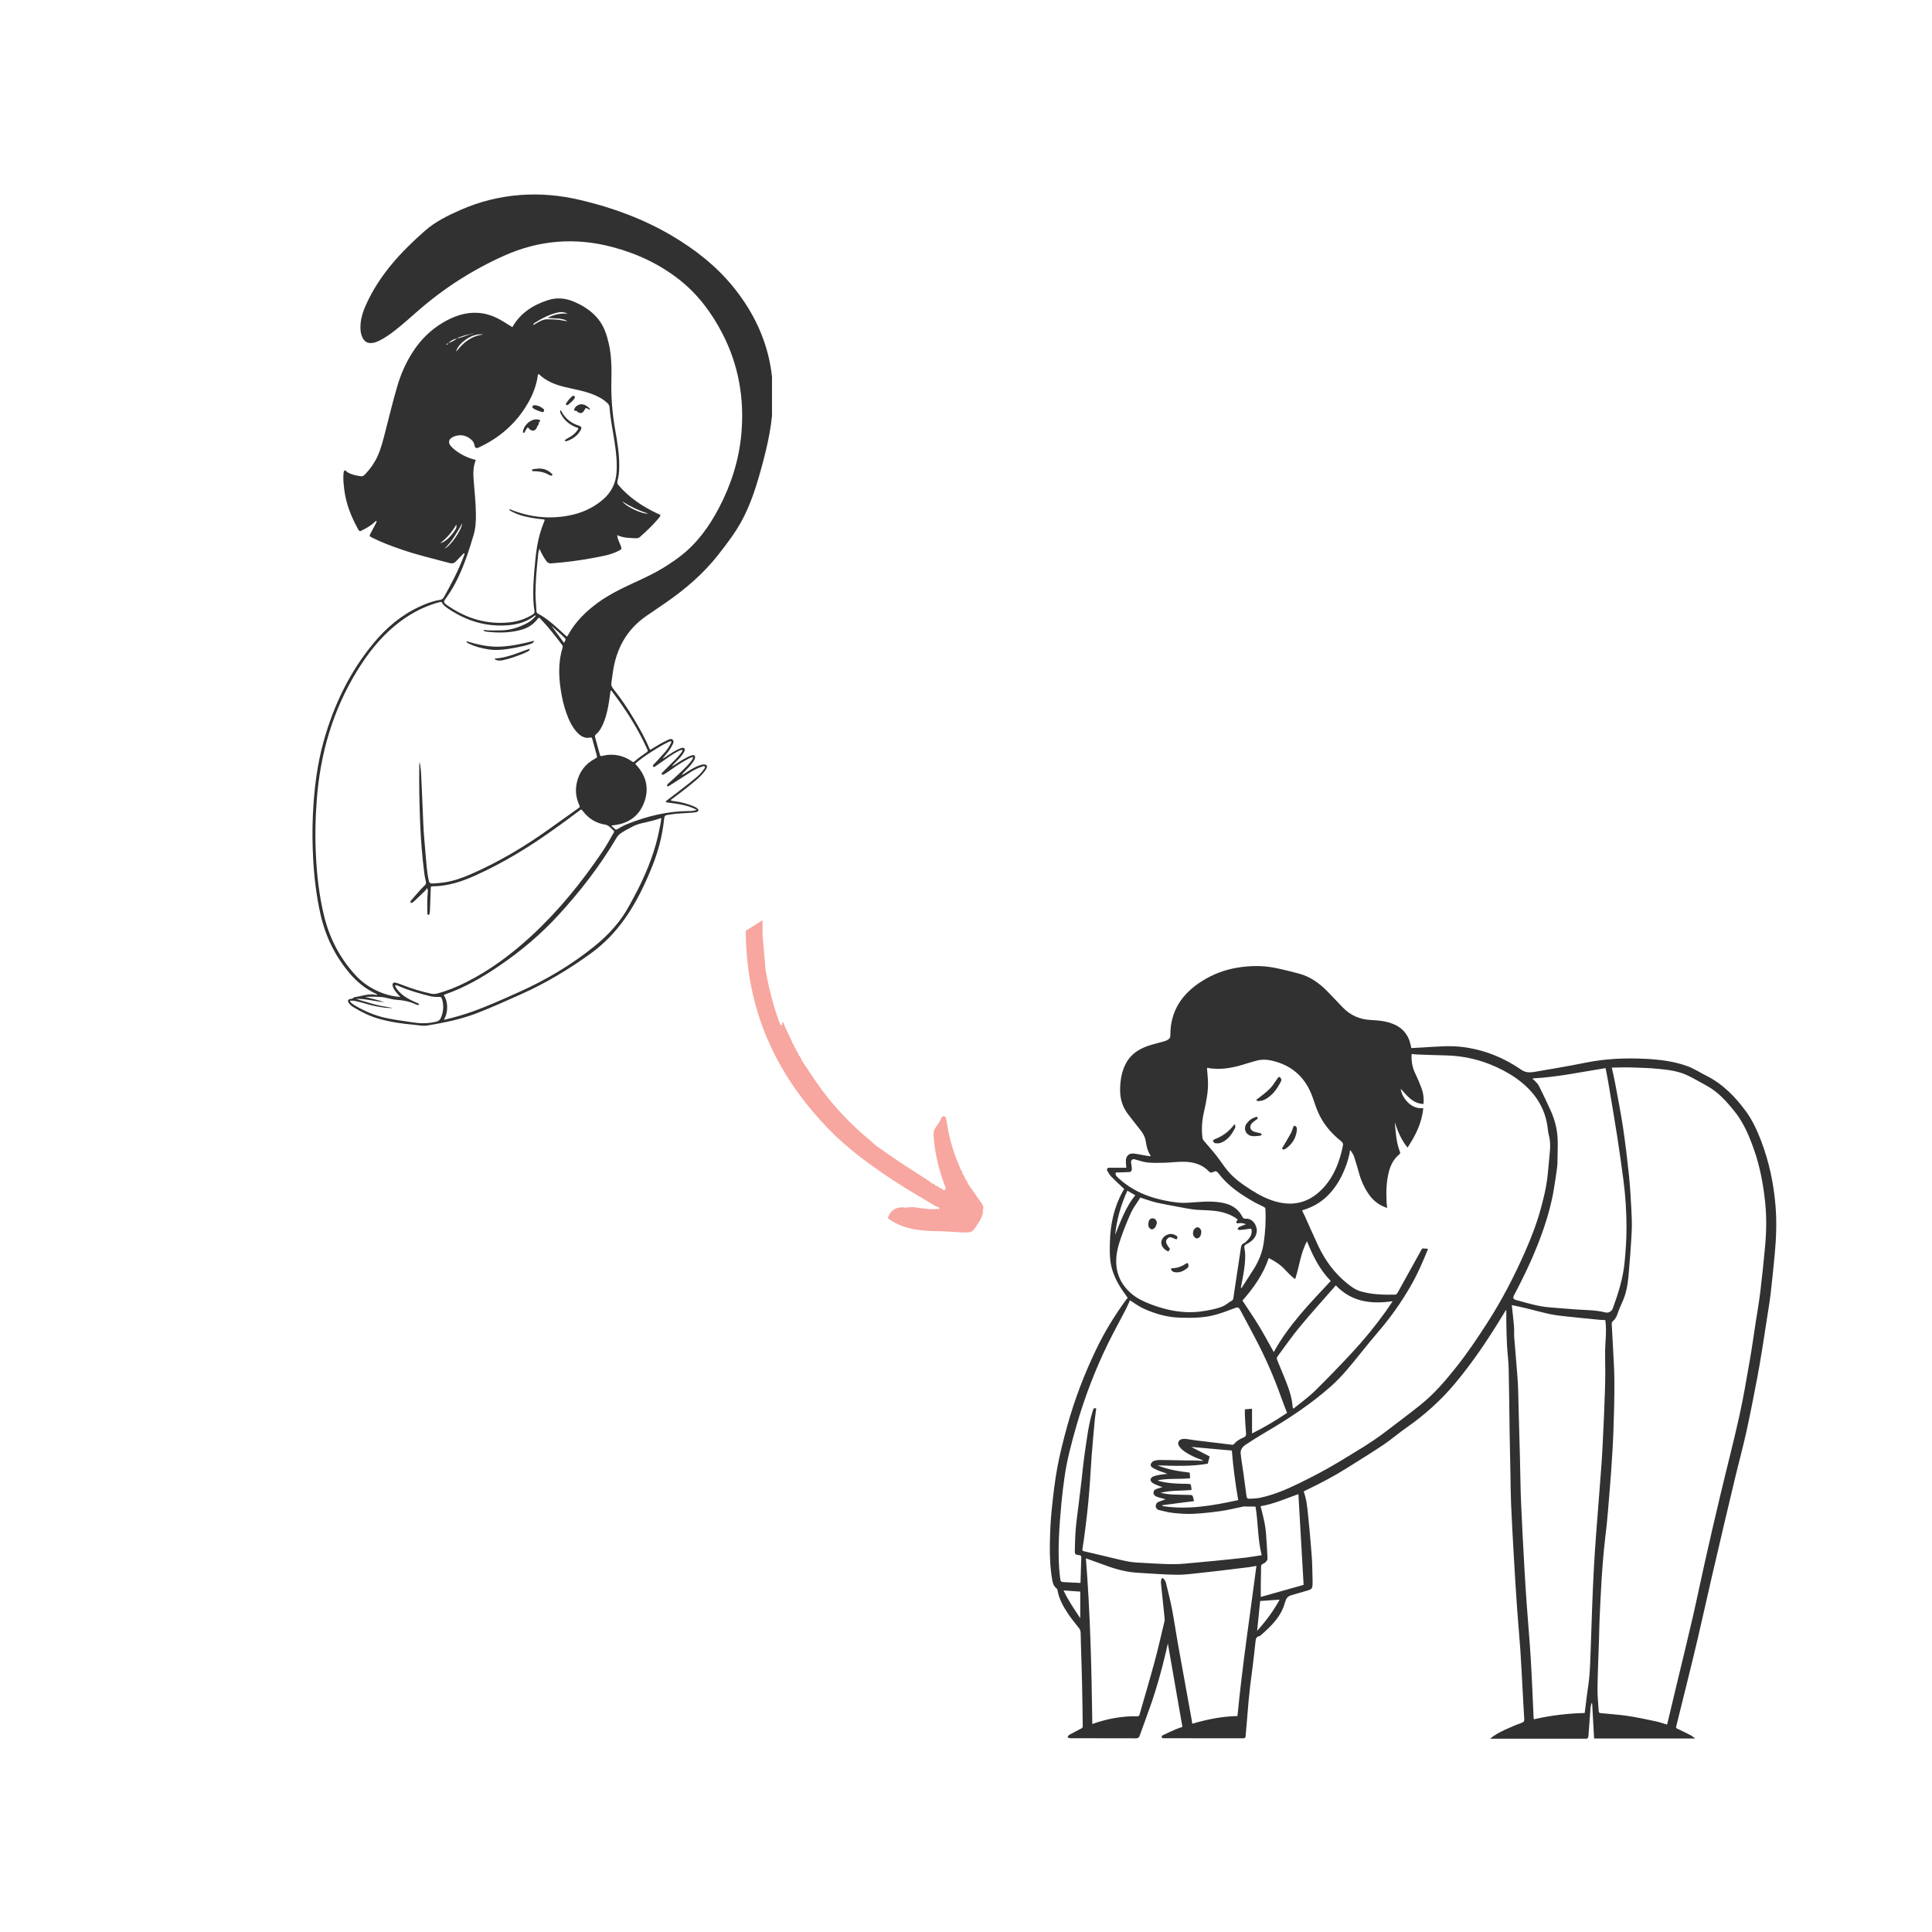
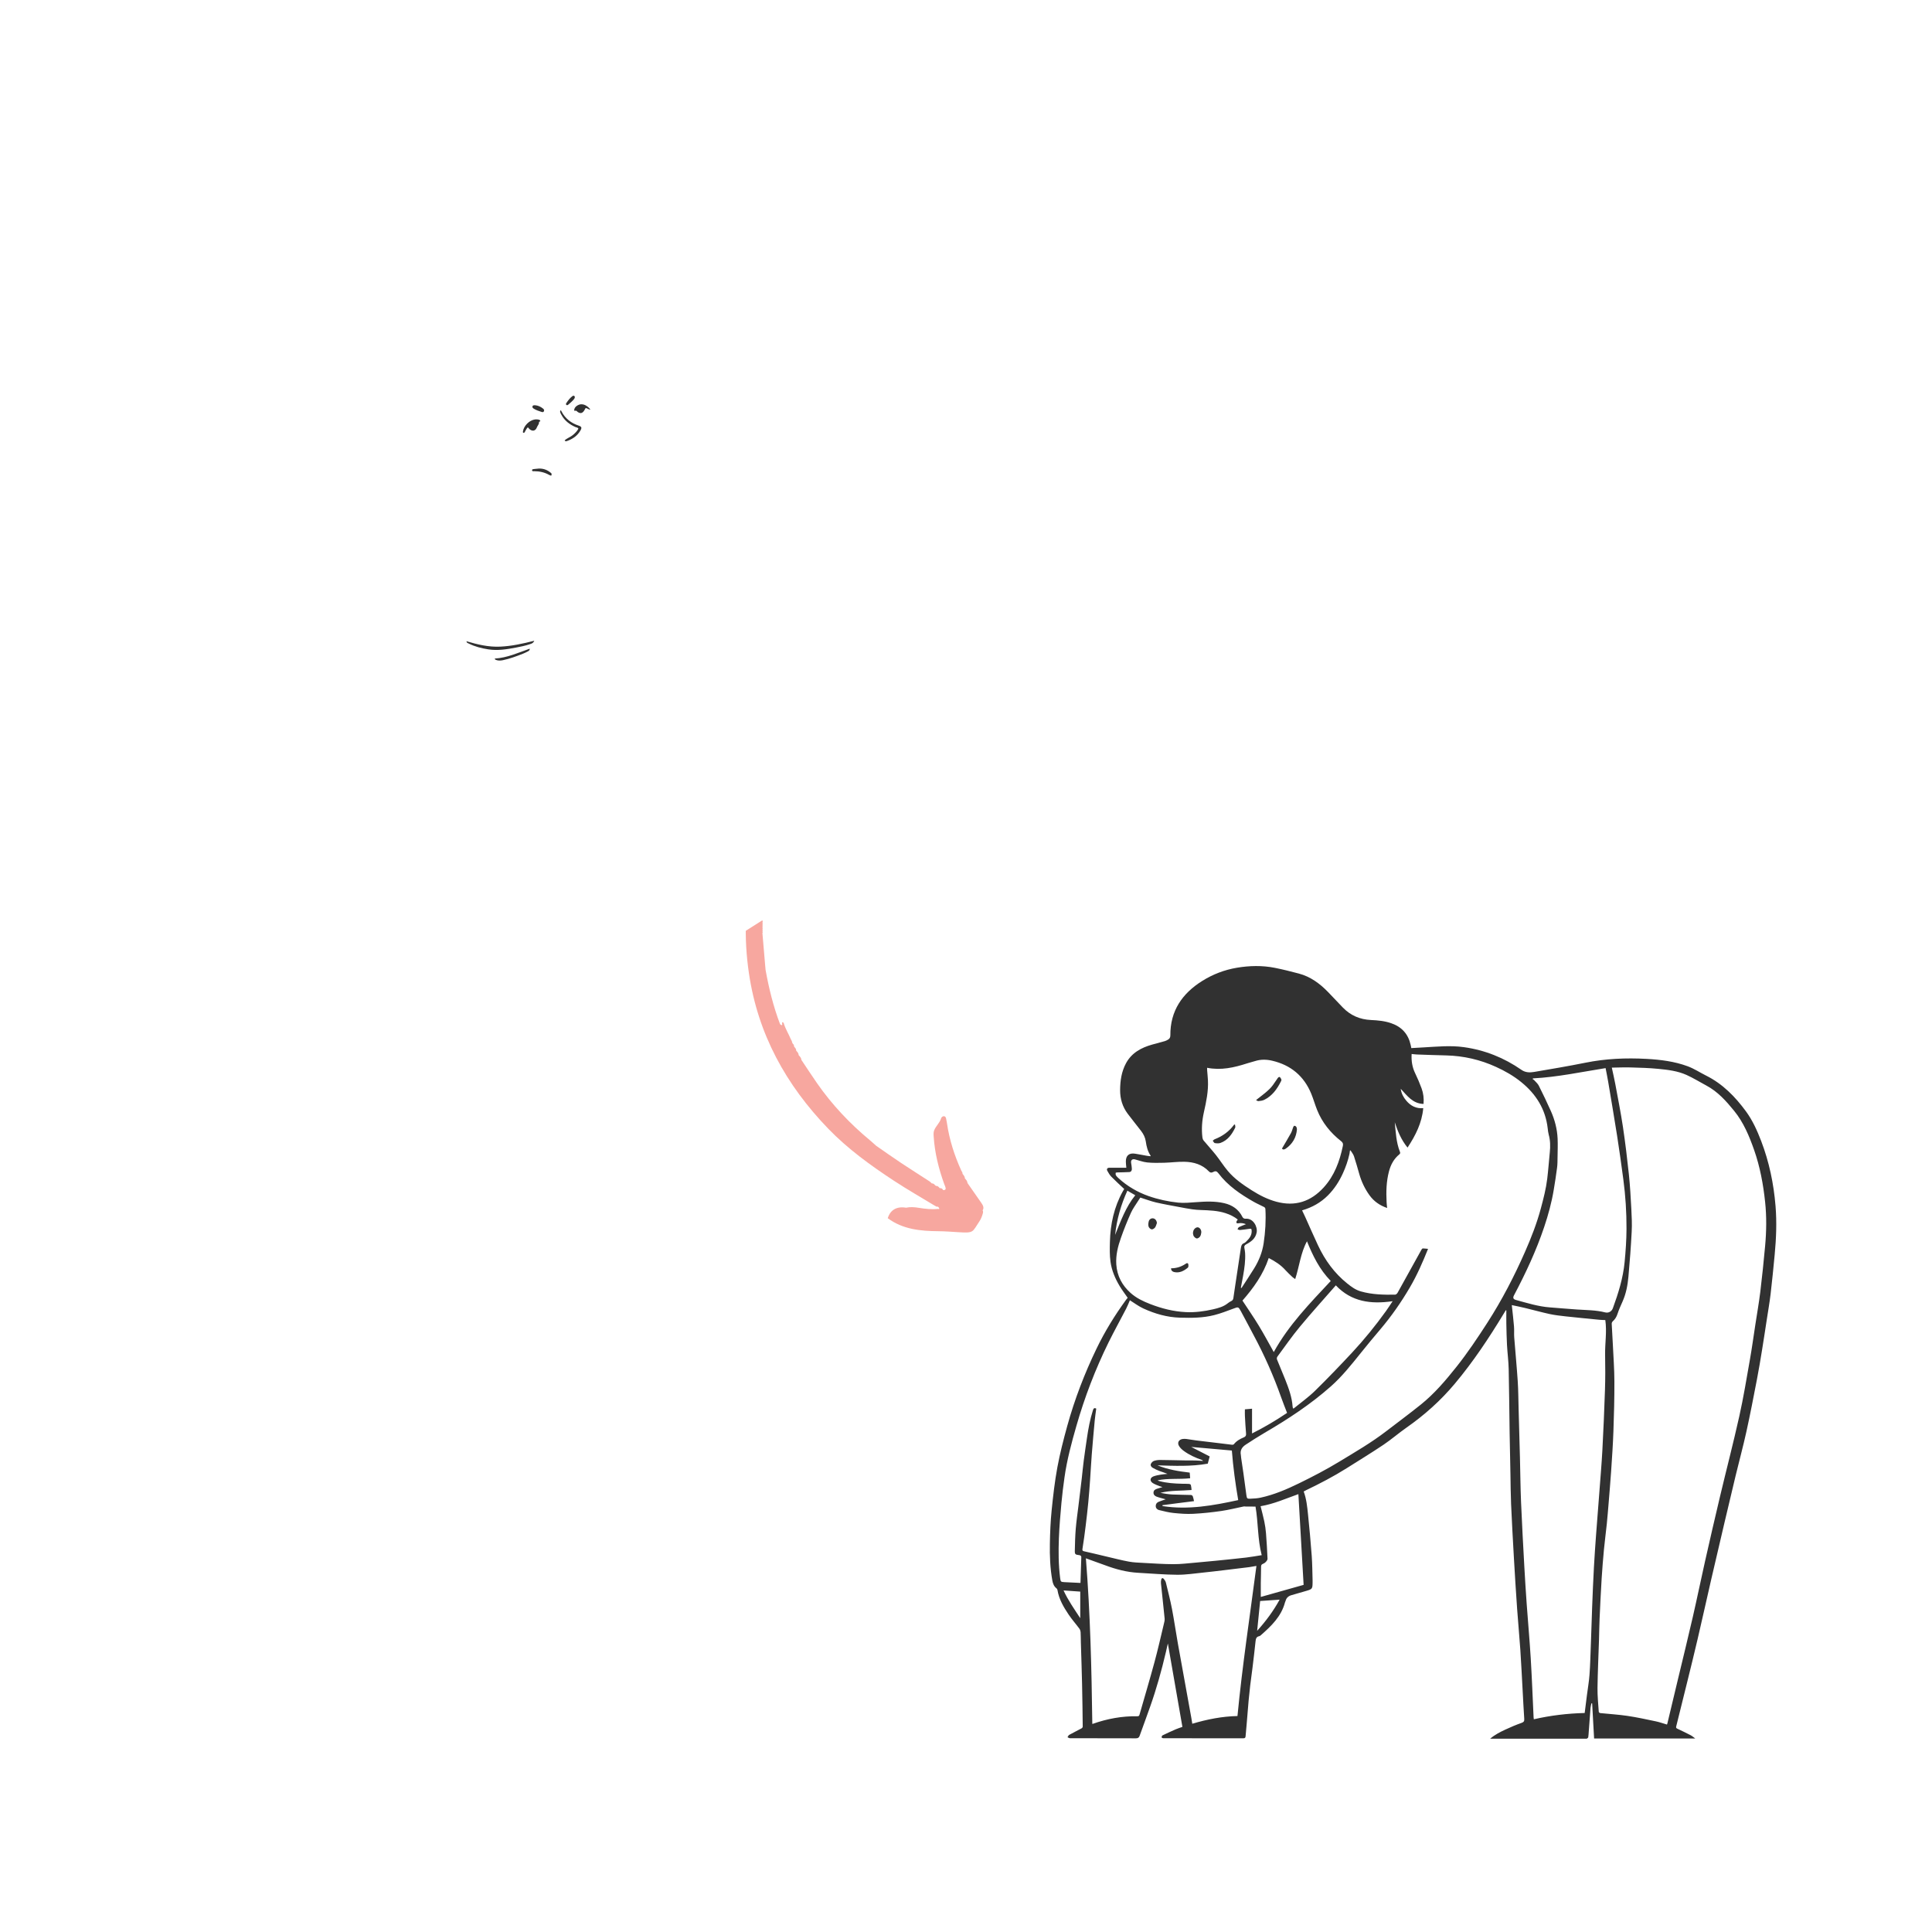
<svg xmlns="http://www.w3.org/2000/svg" width="500" zoomAndPan="magnify" viewBox="0 0 375 375" height="500" preserveAspectRatio="xMidYMid meet" version="1.0">
  <defs>
    <clipPath id="80a3b2a5ed">
      <path d="M 144 172 L 191 172 L 191 240 L 144 240 Z M 144 172 " clip-rule="nonzero" />
    </clipPath>
    <clipPath id="b2d543f8d1">
      <path d="M 157.547 172.562 L 196.898 234.641 L 175.996 247.891 L 136.645 185.812 Z M 157.547 172.562 " clip-rule="nonzero" />
    </clipPath>
    <clipPath id="45362d5ac9">
      <path d="M 150.332 161.18 L 196.914 234.66 L 176.008 247.91 L 129.43 174.434 Z M 150.332 161.18 " clip-rule="nonzero" />
    </clipPath>
    <clipPath id="864c760d92">
      <path d="M 147 178 L 149 178 L 149 179 L 147 179 Z M 147 178 " clip-rule="nonzero" />
    </clipPath>
    <clipPath id="a168a04f4c">
      <path d="M 157.547 172.562 L 196.898 234.641 L 175.996 247.891 L 136.645 185.812 Z M 157.547 172.562 " clip-rule="nonzero" />
    </clipPath>
    <clipPath id="380b2ee4f7">
-       <path d="M 150.332 161.18 L 196.914 234.66 L 176.008 247.91 L 129.43 174.434 Z M 150.332 161.18 " clip-rule="nonzero" />
-     </clipPath>
+       </clipPath>
    <clipPath id="59573d71df">
      <path d="M 203.77 187.512 L 344.77 187.512 L 344.77 337.488 L 203.77 337.488 Z M 203.77 187.512 " clip-rule="nonzero" />
    </clipPath>
    <clipPath id="9803f8ae27">
      <path d="M 60.594 37.5 L 149.844 37.5 L 149.844 199.5 L 60.594 199.5 Z M 60.594 37.5 " clip-rule="nonzero" />
    </clipPath>
  </defs>
  <rect x="-37.5" width="450" fill="#ffffff" y="-37.5" height="450" fill-opacity="1" />
  <rect x="-37.5" width="450" fill="#ffffff" y="-37.5" height="450" fill-opacity="1" />
  <g clip-path="url(#80a3b2a5ed)">
    <g clip-path="url(#b2d543f8d1)">
      <g clip-path="url(#45362d5ac9)">
        <path fill="#f7a79f" d="M 150.477 162.742 C 150.398 162.734 150.34 162.766 150.293 162.828 C 150.031 162.789 149.949 162.367 149.602 162.508 C 148.797 162.324 148.414 162.832 148.102 163.441 C 147.234 165.148 146.66 166.965 146.199 168.816 C 144.555 175.449 144.367 182.117 145.363 188.887 C 147.098 200.711 152.559 210.582 160.75 219.066 C 164.547 222.996 168.957 226.191 173.516 229.184 C 176.199 230.941 178.973 232.531 181.715 234.188 C 181.84 234.207 181.961 234.219 182.086 234.234 C 182.168 234.352 182.293 234.457 182.312 234.586 C 182.312 234.586 182.312 234.586 182.312 234.59 C 182.324 234.688 182.184 234.703 182.082 234.645 C 180.832 234.777 179.598 234.645 178.367 234.441 C 177.527 234.305 176.699 234.234 175.863 234.414 C 174.055 234.105 172.801 234.852 172.312 236.453 C 175.254 238.633 178.656 238.945 182.141 238.977 C 183.438 238.988 184.73 239.09 186.023 239.168 C 189.117 239.363 188.68 239.16 190.098 237.07 C 190.414 236.602 190.617 236.07 190.766 235.52 C 190.82 235.316 190.848 235.125 190.73 234.938 C 191.062 234.387 190.777 233.926 190.48 233.488 C 189.59 232.195 188.688 230.914 187.789 229.629 C 187.766 229.254 187.535 228.996 187.293 228.746 C 187.285 228.371 187.047 228.113 186.828 227.848 C 186.863 227.582 186.672 227.398 186.574 227.184 C 185.246 224.254 184.27 221.219 183.809 218.027 C 183.777 217.785 183.723 217.551 183.676 217.309 C 183.625 217.027 183.57 216.703 183.242 216.66 C 182.996 216.625 182.73 216.848 182.672 217.051 C 182.414 217.953 181.648 218.551 181.32 219.402 C 181.176 219.781 181.195 220.188 181.227 220.598 C 181.43 223.781 182.195 226.836 183.273 229.824 C 183.371 230.09 183.512 230.348 183.547 230.625 C 183.594 230.949 183.336 231.012 183.07 231.004 C 182.93 230.711 182.699 230.59 182.383 230.613 C 182.203 230.371 182.012 230.152 181.664 230.191 C 181.656 230.109 181.609 230.082 181.535 230.105 C 181.367 229.867 181.18 229.676 180.859 229.695 C 180.711 229.559 180.582 229.402 180.414 229.297 C 178.59 228.109 176.742 226.953 174.93 225.746 C 173.285 224.652 171.672 223.508 170.051 222.383 C 169.656 222.035 169.277 221.672 168.875 221.344 C 164.961 218.098 161.496 214.43 158.59 210.254 C 157.555 208.762 156.562 207.242 155.555 205.734 C 155.531 205.34 155.277 205.082 155.027 204.816 C 155.016 204.438 154.777 204.188 154.539 203.938 C 154.555 203.574 154.309 203.352 154.113 203.098 C 154.145 202.859 154.027 202.695 153.852 202.559 C 153.859 202.469 153.824 202.406 153.742 202.371 C 153.773 202.109 153.59 201.926 153.496 201.707 C 153.051 200.633 152.41 199.648 152.098 198.516 C 151.965 198.484 151.746 198.23 151.816 198.664 C 151.863 198.953 151.805 199.012 151.711 198.984 C 151.625 198.961 151.516 198.875 151.422 198.82 C 150.113 195.387 149.238 191.836 148.594 188.23 C 148.562 187.891 148.531 187.547 148.504 187.207 C 148.332 185.172 148.16 183.137 147.984 181.105 C 148.031 181.035 148.047 180.965 148.035 180.895 C 148.027 180.844 148.012 180.801 147.98 180.754 C 148.055 180.637 148.051 180.523 147.977 180.41 C 148.055 180.293 148.051 180.18 147.973 180.066 C 148.055 179.949 148.051 179.836 147.969 179.719 C 148.055 179.605 148.059 179.488 147.973 179.375 C 148.062 179.262 148.062 179.148 147.977 179.031 L 147.977 179.027 C 148.066 178.918 148.066 178.805 147.984 178.691 L 147.984 178.684 C 147.996 178.574 148 178.461 147.996 178.348 L 147.996 178.336 C 148.086 178.23 148.09 178.117 148.008 178.004 L 148.012 177.992 C 148.098 177.883 148.102 177.77 148.023 177.656 L 148.023 177.645 C 148.023 177.645 148.023 177.641 148.023 177.641 C 148.023 177.641 148.023 177.645 148.023 177.645 C 148.113 177.535 148.117 177.422 148.039 177.305 L 148.035 177.301 C 148.129 177.191 148.133 177.078 148.051 176.961 L 148.051 176.957 C 148.145 176.848 148.148 176.73 148.07 176.613 C 148.191 175.562 148.316 174.512 148.438 173.457 C 148.328 172.891 148.5 172.344 148.59 171.797 C 148.652 171.773 148.711 171.773 148.766 171.777 C 148.855 171.785 148.934 171.82 149.012 171.887 C 149.125 171.48 149.266 171.082 149.188 170.648 C 149.148 170.516 149.133 170.387 149.168 170.254 C 149.176 170.383 149.18 170.516 149.188 170.648 C 149.25 170.523 149.293 170.398 149.191 170.285 C 149.348 170.141 149.383 169.961 149.348 169.758 C 149.449 169.664 149.48 169.562 149.41 169.434 C 149.488 169.316 149.531 169.199 149.461 169.062 C 149.508 169.008 149.535 168.953 149.52 168.875 C 149.699 168.5 149.793 168.105 149.793 167.688 C 149.902 167.414 150.023 167.141 149.988 166.836 C 150.121 166.688 150.125 166.5 150.145 166.316 C 150.59 165.242 150.836 164.09 151.516 163.055 C 151.082 162.996 150.879 162.566 150.477 162.742 Z M 181.355 230.266 C 181.352 230.266 181.352 230.266 181.352 230.262 C 181.348 230.262 181.352 230.266 181.352 230.266 C 181.348 230.262 181.348 230.258 181.348 230.258 C 181.348 230.258 181.352 230.262 181.352 230.262 C 181.355 230.258 181.355 230.258 181.359 230.254 C 181.359 230.262 181.355 230.262 181.355 230.266 Z M 147.363 177.336 C 147.355 177.363 147.352 177.391 147.344 177.418 C 147.344 177.41 147.344 177.402 147.344 177.395 C 147.344 177.371 147.344 177.348 147.348 177.324 C 147.348 177.328 147.355 177.332 147.363 177.336 Z M 147.973 181.09 C 147.973 181.09 147.969 181.09 147.965 181.09 C 147.957 181.09 147.949 181.09 147.938 181.09 L 147.906 181.082 L 147.969 181.09 C 147.973 181.086 147.969 181.086 147.973 181.082 C 147.969 181.086 147.973 181.086 147.973 181.09 Z M 147.262 177.262 C 147.289 177.281 147.316 177.301 147.34 177.32 C 147.34 177.344 147.34 177.367 147.34 177.391 C 147.336 177.34 147.309 177.293 147.262 177.262 Z M 147.328 177.547 C 147.328 177.574 147.324 177.602 147.32 177.625 C 147.32 177.629 147.32 177.629 147.316 177.633 C 147.324 177.602 147.328 177.574 147.328 177.547 Z M 149.02 164.391 C 149.016 164.391 149.016 164.387 149.016 164.383 C 149.016 164.383 149.016 164.379 149.016 164.379 C 149.02 164.375 149.02 164.371 149.023 164.371 C 149.023 164.379 149.02 164.383 149.02 164.391 Z M 148.82 164.871 C 148.816 164.875 148.812 164.879 148.812 164.887 C 148.816 164.883 148.82 164.871 148.82 164.871 Z M 149.078 170.066 C 149.055 170.051 149.035 170.039 149.004 170.031 C 149.016 170.02 149.027 170.008 149.039 169.996 C 149.051 170.02 149.066 170.043 149.078 170.066 Z M 149.367 169.195 C 149.371 169.152 149.391 169.109 149.422 169.07 C 149.422 169.07 149.422 169.07 149.426 169.074 C 149.398 169.113 149.375 169.156 149.367 169.195 Z M 149.367 169.195 " fill-opacity="1" fill-rule="nonzero" />
      </g>
    </g>
  </g>
  <g clip-path="url(#864c760d92)">
    <g clip-path="url(#a168a04f4c)">
      <g clip-path="url(#380b2ee4f7)">
-         <path fill="#f7a79f" d="M 147.992 178.328 C 147.988 178.441 147.988 178.555 147.98 178.664 C 148.07 178.555 148.07 178.441 147.992 178.328 Z M 147.992 178.328 " fill-opacity="1" fill-rule="nonzero" />
-       </g>
+         </g>
    </g>
  </g>
  <g clip-path="url(#59573d71df)">
    <path fill="#313131" d="M 216.445 239.695 C 217.551 236.945 218.535 234.25 220.355 231.996 C 219.824 231.691 219.332 231.406 218.824 231.109 C 217.59 233.82 216.766 236.629 216.445 239.695 Z M 206.434 308.703 C 207.328 310.648 208.516 312.312 209.676 314.09 C 209.676 312.285 209.676 310.59 209.676 308.93 C 208.605 308.855 207.578 308.781 206.434 308.703 Z M 244.594 310.754 C 244.402 312.672 244.211 314.566 244.012 316.543 C 245.715 314.648 247.172 312.688 248.371 310.492 C 247.086 310.582 245.844 310.668 244.594 310.754 Z M 240.336 291.168 C 239.785 287.969 239.355 284.781 239.102 281.547 C 236.504 281.316 233.883 281.086 231.219 280.848 C 232.426 281.473 233.617 282.086 234.801 282.695 C 234.664 283.195 234.543 283.648 234.426 284.098 C 231.176 284.676 227.918 284.523 224.66 284.422 C 226.676 285.246 228.793 285.582 230.922 285.832 C 230.953 286.223 230.98 286.578 231.008 286.926 C 228.879 287.168 226.766 286.895 224.691 287.328 C 224.801 287.406 224.914 287.449 225.031 287.48 C 226.496 287.867 227.996 287.965 229.5 287.996 C 229.934 288.008 230.367 287.996 230.797 288.027 C 230.922 288.035 231.121 288.137 231.145 288.23 C 231.227 288.531 231.242 288.855 231.285 289.207 C 229.246 289.387 227.211 289.25 225.227 289.762 C 226 289.91 226.777 290.039 227.559 290.082 C 228.758 290.141 229.961 290.133 231.16 290.176 C 231.285 290.18 231.469 290.301 231.512 290.41 C 231.625 290.699 231.672 291.012 231.758 291.371 C 230.715 291.504 229.691 291.629 228.668 291.758 C 227.656 291.887 226.645 292.023 225.629 292.156 C 225.637 292.215 225.645 292.27 225.652 292.328 C 230.645 293.109 235.512 292.215 240.336 291.168 Z M 244.68 292.355 C 244.934 293.383 245.199 294.348 245.402 295.324 C 245.555 296.074 245.672 296.84 245.73 297.602 C 245.859 299.25 245.953 300.898 246.027 302.551 C 246.039 302.75 245.863 302.988 245.715 303.152 C 245.559 303.324 245.344 303.469 245.129 303.547 C 244.816 303.66 244.777 303.855 244.773 304.152 C 244.773 305.199 244.734 306.246 244.719 307.293 C 244.711 308.184 244.719 309.074 244.719 309.965 C 247.414 309.207 250.176 308.426 253.031 307.621 C 252.695 301.809 252.355 295.922 252.016 290.008 C 249.57 290.875 247.262 291.918 244.68 292.355 Z M 241.16 252.445 C 242.223 254.066 243.328 255.66 244.336 257.316 C 245.348 258.98 246.262 260.703 247.238 262.434 C 250.117 257.195 254.254 252.965 258.297 248.633 C 256.117 246.41 254.801 243.707 253.684 240.93 C 252.449 243.211 252.203 245.797 251.398 248.266 C 251.184 248.109 251.012 248.012 250.871 247.883 C 250.418 247.449 249.945 247.027 249.527 246.559 C 248.613 245.523 247.48 244.801 246.262 244.18 C 245.195 247.375 243.285 250.02 241.16 252.445 Z M 240.848 249.953 C 240.887 249.973 240.93 249.988 240.973 250.008 C 241.797 248.734 242.641 247.473 243.438 246.18 C 244.359 244.688 245.008 243.062 245.27 241.336 C 245.602 239.129 245.738 236.898 245.613 234.66 C 245.609 234.531 245.496 234.355 245.387 234.297 C 244.719 233.945 244.02 233.652 243.367 233.281 C 240.77 231.805 238.309 230.145 236.477 227.711 C 236.168 227.305 235.902 227.242 235.445 227.496 C 235.133 227.672 234.879 227.609 234.652 227.375 C 233.363 226.02 231.703 225.539 229.922 225.5 C 228.602 225.469 227.277 225.656 225.957 225.691 C 224.859 225.719 223.75 225.742 222.664 225.629 C 221.859 225.547 221.078 225.238 220.289 225.035 C 219.766 224.898 219.453 225.207 219.551 225.738 C 219.617 226.102 219.668 226.477 219.691 226.848 C 219.719 227.199 219.539 227.473 219.184 227.496 C 218.434 227.543 217.68 227.539 216.93 227.566 C 216.797 227.57 216.562 227.594 216.555 227.637 C 216.527 227.801 216.527 228.004 216.609 228.141 C 216.738 228.352 216.926 228.527 217.113 228.695 C 218.812 230.242 220.75 231.383 222.926 232.152 C 224.793 232.809 226.715 233.215 228.664 233.426 C 229.828 233.547 231.027 233.418 232.207 233.336 C 234.02 233.203 235.824 233.121 237.617 233.535 C 239.199 233.902 240.422 234.734 241.156 236.207 C 241.301 236.488 241.535 236.57 241.812 236.551 C 243.254 236.449 244.133 238.109 243.914 239.234 C 243.688 240.41 242.832 241.023 241.883 241.523 C 241.527 241.711 241.477 241.914 241.535 242.242 C 241.59 242.57 241.66 242.902 241.676 243.234 C 241.754 244.691 241.551 246.125 241.301 247.555 C 241.16 248.355 241 249.152 240.848 249.953 Z M 259.285 249.488 C 256.91 252.207 254.543 254.816 252.301 257.523 C 250.75 259.391 249.367 261.395 247.926 263.344 C 247.832 263.469 247.805 263.723 247.863 263.867 C 248.383 265.176 248.949 266.469 249.465 267.777 C 250.137 269.48 250.773 271.195 250.898 273.051 C 250.906 273.164 250.957 273.277 250.992 273.398 C 251.074 273.371 251.121 273.371 251.148 273.348 C 252.523 272.223 253.984 271.191 255.246 269.953 C 257.699 267.551 260.078 265.066 262.422 262.555 C 264.793 260.008 266.988 257.305 269.02 254.477 C 269.445 253.883 269.84 253.262 270.309 252.562 C 266.105 253.18 262.305 252.688 259.285 249.488 Z M 221.336 232.445 C 221.207 232.645 221.082 232.824 220.965 233.012 C 220.473 233.809 219.891 234.566 219.512 235.414 C 218.801 236.992 218.16 238.605 217.582 240.238 C 216.988 241.902 216.555 243.613 216.672 245.418 C 216.82 247.66 217.797 249.484 219.449 250.961 C 220.555 251.953 221.883 252.586 223.254 253.117 C 225.48 253.977 227.77 254.566 230.16 254.68 C 231.953 254.766 233.727 254.535 235.477 254.133 C 236.484 253.898 237.48 253.637 238.309 252.965 C 238.523 252.789 238.766 252.637 239.016 252.52 C 239.277 252.391 239.363 252.18 239.402 251.922 C 239.492 251.316 239.578 250.707 239.668 250.102 C 240.062 247.5 240.461 244.898 240.844 242.293 C 240.91 241.848 240.992 241.465 241.48 241.285 C 241.668 241.215 241.824 241.047 241.973 240.898 C 242.508 240.371 242.957 239.793 242.949 238.984 C 242.945 238.492 242.887 238.453 242.414 238.527 C 241.836 238.613 241.258 238.691 240.676 238.746 C 240.52 238.758 240.355 238.652 240.199 238.602 C 240.289 238.457 240.352 238.242 240.484 238.176 C 240.93 237.961 241.402 237.793 241.844 237.617 C 241.398 237.426 240.883 237.336 240.328 237.441 C 240.039 237.496 239.906 237.332 240.016 237.059 C 240.062 236.938 240.164 236.84 240.254 236.711 C 239.535 236.137 238.73 235.754 237.883 235.477 C 236.328 234.969 234.707 234.926 233.09 234.863 C 232.535 234.844 231.977 234.809 231.43 234.727 C 230.602 234.609 229.785 234.453 228.965 234.297 C 227.426 234.004 225.879 233.742 224.355 233.387 C 223.336 233.145 222.348 232.766 221.336 232.445 Z M 234.301 207.258 C 234.301 207.457 234.293 207.594 234.305 207.73 C 234.355 208.383 234.43 209.031 234.461 209.684 C 234.566 211.801 234.133 213.848 233.672 215.895 C 233.309 217.512 233.184 219.152 233.391 220.801 C 233.414 221.008 233.504 221.234 233.637 221.391 C 234.41 222.324 235.238 223.215 235.992 224.164 C 236.797 225.18 237.484 226.293 238.32 227.281 C 239.629 228.836 241.293 229.98 242.996 231.059 C 244.477 231.996 246.02 232.785 247.727 233.25 C 251.371 234.238 254.418 233.234 256.918 230.496 C 259.004 228.211 260.031 225.41 260.648 222.43 C 260.742 221.988 260.629 221.754 260.293 221.488 C 258.234 219.867 256.633 217.887 255.652 215.445 C 255.234 214.402 254.934 213.316 254.508 212.281 C 253.09 208.848 250.539 206.727 246.93 205.883 C 245.828 205.625 244.723 205.602 243.625 205.949 C 243.105 206.113 242.574 206.234 242.059 206.402 C 239.555 207.211 237.027 207.793 234.301 207.258 Z M 297.559 209.312 C 297.527 209.352 297.5 209.391 297.473 209.426 C 297.59 209.52 297.727 209.598 297.828 209.707 C 298.125 210.035 298.484 210.34 298.68 210.727 C 299.492 212.359 300.293 214.004 301.031 215.672 C 301.781 217.363 302.246 219.145 302.332 221 C 302.383 222.195 302.34 223.398 302.32 224.594 C 302.309 225.277 302.316 225.969 302.227 226.645 C 302.043 228.086 301.816 229.527 301.578 230.961 C 301.168 233.426 300.512 235.824 299.715 238.188 C 298.176 242.773 296.129 247.137 293.875 251.406 C 293.609 251.902 293.703 252.172 294.25 252.324 C 296.418 252.914 298.566 253.594 300.824 253.762 C 302.578 253.895 304.328 254.055 306.082 254.172 C 307.914 254.297 309.758 254.277 311.559 254.734 C 312.223 254.902 312.828 254.559 313.062 253.91 C 314.121 251.012 315.039 248.07 315.336 244.984 C 315.543 242.836 315.695 240.668 315.703 238.508 C 315.715 235.309 315.512 232.113 315.09 228.938 C 314.715 226.129 314.328 223.324 313.891 220.527 C 313.336 216.984 312.73 213.449 312.137 209.914 C 311.996 209.066 311.816 208.223 311.645 207.32 C 306.922 208.07 302.293 209.07 297.559 209.312 Z M 240.191 333.082 C 241.133 323.316 242.605 313.648 243.871 303.945 C 243.375 304.027 242.91 304.121 242.441 304.184 C 240.832 304.387 239.227 304.578 237.617 304.77 C 236.289 304.926 234.957 305.094 233.625 305.227 C 231.914 305.398 230.203 305.672 228.492 305.66 C 225.984 305.645 223.477 305.414 220.965 305.281 C 218.73 305.164 216.602 304.602 214.516 303.82 C 213.254 303.352 211.984 302.906 210.77 302.469 C 211.621 313.148 211.875 323.867 212.016 334.594 C 212.035 334.598 212.066 334.609 212.09 334.602 C 214.906 333.605 217.801 333.066 220.797 333.125 C 221.066 333.129 221.125 332.988 221.184 332.793 C 222.152 329.414 223.156 326.051 224.074 322.66 C 224.746 320.188 225.309 317.688 225.906 315.195 C 225.988 314.859 226.086 314.508 226.055 314.176 C 225.832 311.883 225.574 309.598 225.34 307.309 C 225.316 307.066 225.344 306.809 225.402 306.57 C 225.484 306.258 225.719 306.25 225.895 306.469 C 226.07 306.68 226.238 306.934 226.301 307.191 C 226.715 308.891 227.152 310.586 227.484 312.301 C 227.91 314.52 228.223 316.758 228.621 318.984 C 229.48 323.809 230.363 328.625 231.238 333.449 C 231.305 333.812 231.359 334.176 231.422 334.578 C 234.332 333.711 237.227 333.141 240.191 333.082 Z M 307.586 332.492 C 307.734 331.309 307.875 330.18 308.02 329.051 C 308.188 327.719 308.426 326.391 308.523 325.051 C 308.664 323.102 308.711 321.145 308.785 319.191 C 308.875 316.762 308.938 314.332 309.035 311.906 C 309.133 309.367 309.238 306.828 309.375 304.289 C 309.488 302.156 309.641 300.027 309.797 297.898 C 310.012 294.988 310.25 292.078 310.469 289.168 C 310.66 286.605 310.883 284.047 311.02 281.48 C 311.223 277.59 311.398 273.691 311.523 269.797 C 311.598 267.535 311.594 265.27 311.551 263.004 C 311.508 260.746 311.918 258.492 311.59 256.227 C 311.199 256.207 310.82 256.207 310.445 256.168 C 308.266 255.953 306.086 255.746 303.906 255.508 C 302.871 255.391 301.824 255.277 300.809 255.059 C 299.207 254.711 297.625 254.266 296.031 253.883 C 295.184 253.676 294.324 253.508 293.441 253.32 C 293.453 253.43 293.461 253.512 293.469 253.594 C 293.605 254.883 293.762 256.168 293.867 257.461 C 293.926 258.168 293.855 258.887 293.91 259.594 C 294.129 262.418 294.402 265.242 294.59 268.066 C 294.707 269.824 294.707 271.586 294.758 273.348 C 294.848 276.531 294.938 279.715 295.02 282.898 C 295.094 285.777 295.113 288.656 295.234 291.531 C 295.406 295.691 295.641 299.848 295.867 304.004 C 296.004 306.461 296.156 308.914 296.332 311.367 C 296.582 314.863 296.902 318.359 297.113 321.855 C 297.344 325.676 297.488 329.504 297.668 333.324 C 297.676 333.445 297.695 333.562 297.715 333.711 C 300.98 332.961 304.258 332.574 307.586 332.492 Z M 212.781 273.41 C 212.684 274.168 212.562 274.902 212.492 275.645 C 212.285 277.867 212.086 280.09 211.91 282.316 C 211.781 283.957 211.703 285.602 211.586 287.242 C 211.484 288.703 211.375 290.168 211.234 291.625 C 211.09 293.137 210.914 294.645 210.73 296.148 C 210.543 297.637 210.355 299.125 210.109 300.605 C 210.047 300.984 210.137 301.039 210.461 301.113 C 211.934 301.441 213.398 301.801 214.867 302.148 C 216.285 302.477 217.699 302.852 219.133 303.113 C 220.047 303.281 220.992 303.309 221.922 303.359 C 223.875 303.461 225.832 303.602 227.785 303.605 C 229.191 303.609 230.598 303.43 232.004 303.312 C 233.328 303.203 234.648 303.074 235.969 302.941 C 237.941 302.742 239.914 302.547 241.883 302.32 C 242.875 302.203 243.859 302.02 244.895 301.855 C 244.09 298.746 244.234 295.566 243.695 292.426 C 243.086 292.426 242.445 292.426 241.809 292.422 C 241.688 292.422 241.562 292.371 241.449 292.395 C 239.977 292.691 238.516 293.07 237.027 293.285 C 235.227 293.543 233.406 293.738 231.59 293.832 C 230.324 293.895 229.047 293.797 227.785 293.668 C 226.836 293.57 225.898 293.328 224.969 293.102 C 224.621 293.02 224.348 292.75 224.328 292.352 C 224.309 291.949 224.531 291.648 224.891 291.5 C 225.348 291.309 225.824 291.168 226.262 291.012 C 226.211 291 226.117 290.973 226.023 290.949 C 225.504 290.797 224.969 290.684 224.469 290.488 C 224.125 290.355 223.855 290.086 223.898 289.652 C 223.938 289.254 224.223 289.09 224.555 288.977 C 224.875 288.871 225.199 288.773 225.637 288.637 C 225.395 288.566 225.25 288.535 225.117 288.48 C 224.648 288.277 224.141 288.129 223.723 287.844 C 223.129 287.438 223.219 286.816 223.891 286.562 C 224.336 286.391 224.824 286.312 225.301 286.227 C 225.734 286.152 226.176 286.125 226.613 286.078 C 226.105 285.859 225.598 285.727 225.105 285.539 C 224.641 285.363 224.184 285.152 223.75 284.906 C 223.477 284.754 223.254 284.457 223.387 284.141 C 223.488 283.902 223.734 283.656 223.969 283.566 C 224.34 283.434 224.758 283.379 225.156 283.379 C 226.734 283.391 228.312 283.438 229.891 283.465 C 230.59 283.477 231.285 283.461 231.984 283.477 C 232.492 283.488 232.996 283.531 233.504 283.562 C 233.434 283.441 233.348 283.402 233.262 283.371 C 232.023 282.934 230.832 282.402 229.77 281.621 C 229.43 281.371 229.094 281.062 228.871 280.707 C 228.449 280.051 228.781 279.414 229.551 279.305 C 229.785 279.273 230.027 279.273 230.258 279.301 C 230.922 279.387 231.578 279.512 232.238 279.594 C 233.609 279.766 234.98 279.922 236.352 280.086 C 237.281 280.199 238.207 280.324 239.137 280.426 C 239.254 280.441 239.438 280.402 239.5 280.316 C 240.004 279.68 240.684 279.297 241.41 278.996 C 241.781 278.844 241.891 278.641 241.859 278.246 C 241.762 277.121 241.695 275.992 241.637 274.859 C 241.613 274.434 241.633 274.004 241.633 273.551 C 242.074 273.512 242.5 273.477 243.02 273.43 C 243.02 275.035 243.02 276.59 243.02 278.234 C 245.426 277.02 247.645 275.715 249.82 274.242 C 249.43 273.223 249.02 272.219 248.66 271.195 C 247.199 267.051 245.418 263.051 243.344 259.18 C 242.504 257.617 241.695 256.039 240.844 254.484 C 240.367 253.621 240.324 253.66 239.445 253.988 C 238.207 254.445 236.965 254.934 235.691 255.258 C 233.508 255.816 231.266 255.824 229.023 255.758 C 226.531 255.684 224.18 255.008 221.938 253.98 C 221 253.551 220.156 252.906 219.309 252.379 C 219.094 252.871 218.875 253.457 218.59 254.008 C 217.457 256.199 216.258 258.359 215.164 260.57 C 212.602 265.777 210.531 271.18 208.93 276.762 C 207.98 280.062 207.09 283.379 206.613 286.789 C 206.383 288.43 206.172 290.078 206.023 291.727 C 205.816 294.004 205.621 296.289 205.531 298.574 C 205.43 301.141 205.445 303.715 205.77 306.273 C 205.863 307.008 205.895 307.059 206.621 307.094 C 207.648 307.145 208.672 307.195 209.715 307.246 C 209.715 307.25 209.723 307.172 209.727 307.086 C 209.777 305.484 209.824 303.879 209.879 302.273 C 209.891 301.941 209.656 301.871 209.426 301.844 C 208.746 301.766 208.605 301.688 208.621 301.016 C 208.648 299.578 208.688 298.137 208.805 296.707 C 208.93 295.207 209.152 293.723 209.332 292.227 C 209.543 290.473 209.762 288.719 209.969 286.961 C 210.102 285.812 210.199 284.66 210.352 283.516 C 210.539 282.059 210.762 280.602 210.973 279.145 C 211.238 277.312 211.578 275.492 212.141 273.719 C 212.254 273.363 212.398 273.211 212.781 273.41 Z M 252.734 234.93 C 252.953 235.391 253.16 235.816 253.355 236.246 C 254.18 238.074 254.977 239.918 255.832 241.734 C 257.18 244.605 259.004 247.121 261.496 249.121 C 262.301 249.77 263.125 250.375 264.148 250.664 C 266.324 251.285 268.555 251.328 270.789 251.293 C 270.953 251.289 271.176 251.094 271.27 250.926 C 272.828 248.137 274.367 245.34 275.914 242.547 C 275.969 242.449 276.082 242.32 276.168 242.32 C 276.492 242.32 276.816 242.371 277.184 242.402 C 276.141 245.004 275.051 247.504 273.66 249.875 C 271.969 252.77 270.062 255.5 267.895 258.055 C 266.617 259.555 265.363 261.074 264.129 262.613 C 262.301 264.891 260.488 267.18 258.285 269.125 C 254.34 272.613 249.965 275.48 245.43 278.125 C 244.188 278.852 242.98 279.629 241.777 280.418 C 241.09 280.871 240.668 281.492 240.844 282.379 C 240.879 282.559 240.871 282.742 240.898 282.922 C 241.047 283.941 241.211 284.961 241.352 285.984 C 241.551 287.41 241.723 288.836 241.93 290.258 C 242.016 290.855 242.094 290.926 242.688 290.898 C 243.355 290.871 244.035 290.836 244.684 290.695 C 247.293 290.129 249.734 289.086 252.117 287.922 C 254.777 286.625 257.402 285.258 259.938 283.719 C 263.027 281.84 266.16 280.031 269.035 277.82 C 271.297 276.082 273.594 274.387 275.812 272.602 C 278.418 270.504 280.578 267.965 282.652 265.359 C 284.84 262.613 286.785 259.699 288.688 256.75 C 291.516 252.359 293.91 247.738 296.012 242.965 C 297.215 240.234 298.297 237.449 299.078 234.551 C 299.586 232.652 300.078 230.754 300.316 228.805 C 300.523 227.09 300.648 225.363 300.816 223.645 C 300.934 222.496 300.922 221.363 300.605 220.238 C 300.496 219.836 300.453 219.414 300.406 218.996 C 299.977 215.281 298.148 212.371 295.281 210.043 C 293.785 208.828 292.133 207.883 290.383 207.086 C 287.305 205.68 284.082 204.938 280.699 204.855 C 278.812 204.812 276.926 204.742 275.043 204.676 C 274.699 204.664 274.359 204.613 273.996 204.578 C 273.922 205.918 274.109 207.145 274.684 208.32 C 275.145 209.27 275.559 210.254 275.926 211.246 C 276.281 212.203 276.398 213.207 276.309 214.27 C 274.223 214.223 273.148 212.699 271.879 211.336 C 272.012 212.281 272.418 212.996 272.965 213.645 C 273.816 214.652 274.875 215.211 276.254 215.09 C 275.988 217.98 274.75 220.398 273.203 222.746 C 271.984 221.262 271.297 219.578 270.723 217.836 C 270.918 219.758 270.992 221.695 271.707 223.516 C 271.789 223.719 271.832 223.879 271.609 224.062 C 270.555 224.922 269.941 226.062 269.598 227.367 C 269.082 229.324 269.035 231.316 269.137 233.32 C 269.152 233.688 269.203 234.055 269.242 234.469 C 267.805 233.977 266.672 233.18 265.816 231.996 C 264.91 230.738 264.258 229.359 263.832 227.867 C 263.5 226.715 263.184 225.559 262.805 224.426 C 262.668 224.016 262.363 223.66 262.133 223.281 C 262.098 223.301 262.059 223.316 262.023 223.336 C 261.996 223.539 261.98 223.746 261.938 223.945 C 261.652 225.258 261.211 226.52 260.652 227.742 C 259.926 229.34 258.988 230.781 257.754 232.023 C 256.359 233.426 254.68 234.363 252.734 234.93 Z M 312.852 207.227 C 313.086 208.316 313.328 209.34 313.52 210.371 C 314.031 213.148 314.59 215.922 315.008 218.715 C 315.469 221.793 315.84 224.883 316.168 227.977 C 316.398 230.195 316.523 232.43 316.641 234.66 C 316.719 236.125 316.789 237.602 316.711 239.062 C 316.559 241.977 316.344 244.887 316.078 247.793 C 315.93 249.434 315.629 251.059 314.953 252.586 C 314.602 253.391 314.227 254.191 313.957 255.023 C 313.77 255.609 313.477 256.078 313.027 256.477 C 312.914 256.578 312.828 256.781 312.832 256.934 C 312.895 258.301 312.988 259.664 313.055 261.031 C 313.168 263.391 313.344 265.75 313.352 268.105 C 313.363 271.332 313.281 274.562 313.164 277.785 C 313.074 280.383 312.891 282.977 312.719 285.566 C 312.578 287.656 312.395 289.742 312.227 291.828 C 312.117 293.148 312.012 294.473 311.879 295.789 C 311.707 297.453 311.484 299.109 311.324 300.773 C 311.152 302.621 311 304.469 310.883 306.32 C 310.723 308.953 310.594 311.59 310.477 314.227 C 310.414 315.551 310.41 316.879 310.367 318.207 C 310.266 321.348 310.117 324.488 310.074 327.633 C 310.055 329.176 310.219 330.723 310.32 332.27 C 310.328 332.355 310.5 332.496 310.605 332.508 C 312.355 332.691 314.117 332.789 315.852 333.047 C 317.707 333.32 319.547 333.723 321.387 334.109 C 322.113 334.262 322.824 334.52 323.559 334.734 C 323.59 334.645 323.625 334.57 323.645 334.492 C 324.328 331.633 325.016 328.773 325.695 325.914 C 326.664 321.867 327.66 317.828 328.59 313.773 C 329.41 310.199 330.145 306.602 330.953 303.02 C 331.898 298.832 332.859 294.648 333.852 290.473 C 335.086 285.281 336.434 280.113 337.594 274.906 C 338.406 271.266 339.008 267.578 339.656 263.902 C 340.051 261.664 340.359 259.414 340.703 257.168 C 341.031 255.031 341.406 252.898 341.672 250.754 C 342.031 247.789 342.34 244.816 342.609 241.84 C 342.867 239 342.91 236.152 342.609 233.305 C 342.246 229.863 341.617 226.477 340.473 223.207 C 339.523 220.504 338.422 217.855 336.586 215.602 C 335.039 213.699 333.406 211.875 331.195 210.699 C 329.914 210.02 328.68 209.242 327.359 208.648 C 325.648 207.879 323.777 207.648 321.926 207.469 C 320.121 207.289 318.305 207.238 316.488 207.188 C 315.25 207.152 314.008 207.211 312.852 207.227 Z M 309.414 337.441 C 309.285 335.168 309.16 332.898 309.035 330.625 C 308.988 330.621 308.938 330.621 308.891 330.617 C 308.832 330.918 308.742 331.211 308.719 331.512 C 308.594 333.047 308.488 334.586 308.375 336.121 C 308.348 336.48 308.336 336.848 308.277 337.203 C 308.262 337.305 308.109 337.395 308.004 337.473 C 307.969 337.5 307.895 337.48 307.84 337.48 C 301.73 337.48 295.617 337.48 289.508 337.48 C 289.438 337.48 289.371 337.48 289.238 337.48 C 290.152 336.703 291.164 336.188 292.188 335.711 C 293.219 335.234 294.266 334.785 295.336 334.41 C 295.801 334.25 295.883 334.039 295.855 333.605 C 295.738 331.875 295.652 330.145 295.559 328.414 C 295.406 325.695 295.281 322.973 295.098 320.254 C 294.918 317.594 294.66 314.934 294.473 312.273 C 294.242 308.984 294.035 305.691 293.848 302.398 C 293.645 298.914 293.457 295.422 293.301 291.934 C 293.219 290.023 293.211 288.105 293.176 286.191 C 293.121 283.535 293.059 280.883 293.02 278.227 C 292.953 274.062 292.93 269.898 292.836 265.734 C 292.801 264.184 292.594 262.641 292.508 261.094 C 292.434 259.715 292.41 258.332 292.379 256.953 C 292.363 256.086 292.379 255.219 292.379 254.355 C 292.344 254.34 292.309 254.328 292.277 254.316 C 292.133 254.551 291.988 254.789 291.844 255.027 C 288.988 259.738 285.945 264.32 282.398 268.551 C 279.645 271.844 276.48 274.672 272.965 277.125 C 271.453 278.18 270.059 279.402 268.527 280.43 C 266.188 282 263.777 283.469 261.391 284.977 C 258.859 286.57 256.211 287.953 253.516 289.246 C 253.367 289.32 253.223 289.402 253.047 289.496 C 253.582 290.941 253.73 292.457 253.887 293.961 C 254.16 296.629 254.406 299.301 254.605 301.977 C 254.723 303.578 254.723 305.188 254.773 306.793 C 254.777 306.945 254.773 307.098 254.77 307.254 C 254.758 308.352 254.676 308.461 253.629 308.766 C 252.641 309.059 251.648 309.34 250.656 309.625 C 250.09 309.789 249.699 310.129 249.539 310.703 C 249.508 310.812 249.445 310.91 249.418 311.02 C 248.695 313.762 246.758 315.605 244.734 317.391 C 244.645 317.473 244.527 317.559 244.414 317.582 C 243.859 317.688 243.754 318.074 243.703 318.562 C 243.523 320.293 243.316 322.023 243.105 323.75 C 242.969 324.883 242.797 326.012 242.664 327.145 C 242.547 328.125 242.445 329.113 242.355 330.098 C 242.219 331.625 242.102 333.156 241.973 334.688 C 241.906 335.449 241.824 336.211 241.77 336.977 C 241.75 337.281 241.66 337.402 241.32 337.402 C 236.148 337.391 230.973 337.398 225.801 337.391 C 225.684 337.391 225.461 337.281 225.465 337.23 C 225.469 337.094 225.531 336.887 225.637 336.84 C 226.496 336.422 227.367 336.023 228.242 335.645 C 228.648 335.469 229.074 335.344 229.504 335.188 C 228.566 329.812 227.633 324.453 226.68 318.992 C 226.543 319.602 226.426 320.125 226.305 320.645 C 225.461 324.25 224.465 327.809 223.23 331.301 C 222.57 333.176 221.875 335.043 221.203 336.918 C 221.074 337.273 220.879 337.41 220.469 337.406 C 216.207 337.391 211.941 337.398 207.676 337.387 C 207.52 337.387 207.363 337.262 207.203 337.195 C 207.312 337.039 207.383 336.82 207.531 336.738 C 208.332 336.297 209.152 335.891 209.957 335.457 C 210.059 335.402 210.156 335.238 210.156 335.125 C 210.125 332.328 210.09 329.531 210.027 326.738 C 209.969 324.07 209.871 321.402 209.793 318.734 C 209.773 318.105 209.789 317.473 209.746 316.848 C 209.73 316.602 209.652 316.316 209.508 316.121 C 208.828 315.203 208.059 314.34 207.422 313.391 C 206.441 311.93 205.547 310.41 205.254 308.629 C 205.234 308.516 205.172 308.379 205.082 308.312 C 204.578 307.93 204.371 307.391 204.262 306.801 C 203.828 304.414 203.734 301.996 203.781 299.582 C 203.82 297.434 203.906 295.277 204.125 293.141 C 204.406 290.359 204.723 287.57 205.23 284.824 C 205.73 282.121 206.418 279.445 207.148 276.793 C 208.582 271.609 210.504 266.602 212.844 261.754 C 214.457 258.41 216.395 255.273 218.578 252.277 C 218.684 252.133 218.805 252 218.883 251.902 C 218.348 251.125 217.785 250.395 217.312 249.605 C 216.445 248.148 215.777 246.582 215.547 244.906 C 215.371 243.641 215.398 242.34 215.434 241.059 C 215.52 237.609 216.234 234.309 217.922 231.262 C 218.023 231.082 218.137 230.906 218.211 230.785 C 217.371 229.988 216.52 229.223 215.719 228.406 C 215.402 228.086 215.164 227.672 214.941 227.273 C 214.738 226.914 214.922 226.656 215.348 226.656 C 216.285 226.656 217.219 226.66 218.156 226.664 C 218.305 226.664 218.457 226.664 218.621 226.664 C 218.586 226.242 218.531 225.867 218.527 225.492 C 218.508 224.301 219.145 223.742 220.324 223.93 C 221.094 224.051 221.852 224.207 222.617 224.34 C 222.848 224.383 223.086 224.395 223.316 224.422 C 223.324 224.359 223.344 224.324 223.332 224.309 C 222.758 223.477 222.535 222.52 222.395 221.539 C 222.281 220.773 221.945 220.113 221.484 219.512 C 220.625 218.391 219.73 217.301 218.883 216.172 C 217.867 214.812 217.402 213.27 217.414 211.566 C 217.426 209.754 217.684 208 218.551 206.387 C 219.648 204.352 221.508 203.352 223.645 202.75 C 224.469 202.523 225.297 202.309 226.117 202.074 C 226.316 202.016 226.5 201.91 226.684 201.809 C 227.02 201.625 227.168 201.363 227.164 200.957 C 227.133 196.211 229.465 192.828 233.363 190.391 C 235.422 189.105 237.668 188.246 240.066 187.84 C 242.52 187.426 244.988 187.371 247.438 187.855 C 248.996 188.164 250.539 188.555 252.078 188.961 C 254.352 189.555 256.172 190.902 257.781 192.559 C 258.746 193.551 259.684 194.57 260.645 195.562 C 262.145 197.105 263.961 197.887 266.129 197.984 C 267.461 198.047 268.801 198.168 270.086 198.625 C 272.117 199.344 273.352 200.738 273.812 202.836 C 273.832 202.93 273.855 203.023 273.875 203.121 C 273.891 203.199 273.902 203.285 273.93 203.434 C 274.758 203.387 275.59 203.34 276.422 203.293 C 278.988 203.148 281.555 202.891 284.125 203.25 C 288.207 203.816 291.938 205.309 295.316 207.66 C 296.102 208.207 296.953 208.203 297.801 208.059 C 301.113 207.492 304.43 206.938 307.723 206.273 C 311.645 205.477 315.594 205.312 319.566 205.527 C 322.297 205.676 325.012 206.012 327.586 206.965 C 328.832 207.426 329.965 208.18 331.16 208.777 C 334.375 210.379 336.805 212.875 338.887 215.711 C 340.172 217.461 341.066 219.449 341.844 221.477 C 343.395 225.531 344.273 229.742 344.629 234.066 C 344.891 237.227 344.762 240.379 344.465 243.527 C 344.223 246.07 343.973 248.617 343.676 251.152 C 343.477 252.812 343.188 254.465 342.934 256.117 C 342.633 258.074 342.34 260.035 342.02 261.988 C 341.707 263.898 341.395 265.812 341.027 267.711 C 340.371 271.102 339.723 274.492 338.98 277.859 C 338.352 280.723 337.578 283.551 336.891 286.402 C 336.152 289.453 335.434 292.512 334.715 295.566 C 333.855 299.219 333 302.871 332.156 306.523 C 331.266 310.395 330.41 314.273 329.508 318.137 C 328.859 320.934 328.164 323.719 327.48 326.508 C 326.777 329.375 326.066 332.242 325.348 335.105 C 325.277 335.383 325.395 335.457 325.613 335.559 C 326.469 335.961 327.324 336.375 328.164 336.812 C 328.457 336.965 328.707 337.195 329.047 337.441 C 322.457 337.441 315.945 337.441 309.414 337.441 " fill-opacity="1" fill-rule="nonzero" />
  </g>
  <path fill="#313131" d="M 243.797 213.523 C 244.707 212.789 245.625 212.156 246.41 211.379 C 246.918 210.879 247.316 210.281 247.711 209.688 C 248.109 209.086 248.352 208.648 248.715 209.543 C 248.754 209.633 248.684 209.785 248.629 209.895 C 247.887 211.387 246.941 212.699 245.41 213.465 C 245.066 213.637 244.648 213.688 244.254 213.727 C 244.094 213.742 243.914 213.578 243.797 213.523 " fill-opacity="1" fill-rule="nonzero" />
-   <path fill="#313131" d="M 244.035 216.766 C 244.082 216.945 244.113 217.062 244.133 217.125 C 243.727 217.438 243.293 217.688 242.98 218.039 C 242.438 218.641 242.652 219.387 243.422 219.66 C 243.797 219.793 244.203 219.832 244.586 219.941 C 244.719 219.98 244.82 220.109 244.938 220.195 C 244.836 220.277 244.734 220.422 244.625 220.43 C 244.082 220.484 243.52 220.586 242.988 220.508 C 241.805 220.328 241.262 219.055 241.965 218.086 C 242.461 217.406 243.137 216.918 244.035 216.766 " fill-opacity="1" fill-rule="nonzero" />
  <path fill="#313131" d="M 239.715 218.289 C 239.73 218.492 239.824 218.734 239.746 218.891 C 239.109 220.18 238.309 221.332 236.887 221.844 C 236.559 221.965 236.145 221.93 235.789 221.871 C 235.637 221.844 235.523 221.57 235.395 221.41 C 235.523 221.312 235.641 221.176 235.785 221.121 C 237.082 220.617 238.207 219.871 239.125 218.816 C 239.277 218.641 239.418 218.453 239.562 218.27 C 239.613 218.277 239.664 218.281 239.715 218.289 " fill-opacity="1" fill-rule="nonzero" />
  <path fill="#313131" d="M 248.832 222.926 C 249.438 221.895 250.027 220.922 250.578 219.926 C 250.773 219.578 250.855 219.168 251.004 218.793 C 251.051 218.684 251.156 218.512 251.23 218.512 C 251.359 218.516 251.535 218.605 251.602 218.711 C 251.691 218.852 251.746 219.051 251.734 219.219 C 251.605 220.785 250.883 222.023 249.602 222.926 C 249.336 223.117 249.023 223.23 248.832 222.926 " fill-opacity="1" fill-rule="nonzero" />
-   <path fill="#313131" d="M 227.113 242.441 C 227.004 242.59 226.891 242.742 226.762 242.922 C 226.191 242.652 225.727 242.281 225.496 241.703 C 225.152 240.84 225.766 239.871 226.789 239.578 C 227.258 239.441 227.695 239.512 228.113 239.734 C 228.633 240.008 228.66 240.164 228.352 240.582 C 227.941 240.418 227.562 240.227 227.16 240.137 C 227.008 240.102 226.766 240.262 226.625 240.398 C 226.133 240.879 226.238 241.301 227.113 242.441 " fill-opacity="1" fill-rule="nonzero" />
  <path fill="#313131" d="M 227.305 246.176 C 228.383 246.18 229.344 245.855 230.215 245.25 C 230.426 245.102 230.609 245.191 230.645 245.367 C 230.688 245.586 230.699 245.938 230.566 246.047 C 229.801 246.684 228.941 247.145 227.891 246.902 C 227.559 246.824 227.297 246.602 227.305 246.176 " fill-opacity="1" fill-rule="nonzero" />
  <path fill="#313131" d="M 224.555 237.391 C 224.438 237.688 224.375 238.02 224.191 238.262 C 224.043 238.453 223.719 238.656 223.52 238.617 C 223.289 238.574 223.008 238.301 222.938 238.07 C 222.844 237.773 222.887 237.406 222.965 237.09 C 223.066 236.656 223.453 236.422 223.84 236.484 C 224.242 236.551 224.512 236.914 224.555 237.391 " fill-opacity="1" fill-rule="nonzero" />
  <path fill="#313131" d="M 231.551 239.352 C 231.582 239.172 231.59 239.031 231.633 238.902 C 231.785 238.469 232.191 238.172 232.535 238.227 C 232.895 238.285 233.215 238.754 233.168 239.238 C 233.141 239.508 233.07 239.809 232.918 240.02 C 232.785 240.203 232.504 240.398 232.301 240.387 C 232.094 240.371 231.855 240.148 231.715 239.953 C 231.594 239.789 231.594 239.535 231.551 239.352 " fill-opacity="1" fill-rule="nonzero" />
  <g clip-path="url(#9803f8ae27)">
-     <path fill="#313131" d="M 73.203 193.09 C 73.133 192.883 72.922 192.871 72.77 192.797 C 70.887 191.867 69.285 190.582 67.926 188.984 C 65.035 185.594 63.152 181.711 62.184 177.363 C 61.402 173.867 60.988 170.332 60.789 166.762 C 60.629 163.871 60.598 160.984 60.734 158.098 C 60.965 153.223 61.539 148.391 62.871 143.691 C 64.836 136.77 67.898 130.387 72.523 124.816 C 74.977 121.859 77.855 119.418 81.367 117.781 C 82.645 117.184 83.957 116.672 85.363 116.445 C 85.68 116.395 85.961 116.273 86.137 115.957 C 87.633 113.277 89.074 110.566 90.121 107.668 C 90.152 107.59 90.148 107.496 90.164 107.402 C 89.938 107.367 89.887 107.547 89.785 107.648 C 89.352 108.082 88.914 108.516 88.5 108.965 C 88.168 109.32 87.785 109.422 87.324 109.301 C 84.234 108.465 81.109 107.754 78.074 106.707 C 76.094 106.027 74.129 105.312 72.258 104.367 C 71.652 104.062 71.652 104.059 71.969 103.461 C 72.273 102.879 72.59 102.297 72.891 101.711 C 72.98 101.535 73.094 101.359 73.09 101.094 C 72.875 101.145 72.77 101.289 72.648 101.402 C 71.91 102.098 71.023 102.559 70.129 103.012 C 69.875 103.141 69.727 103.109 69.582 102.852 C 68.188 100.375 67.148 97.773 66.805 94.926 C 66.699 94.043 66.613 93.16 66.648 92.273 C 66.664 91.934 66.668 91.594 66.867 91.277 C 67.152 91.332 67.305 91.59 67.539 91.719 C 68.332 92.156 69.195 92.332 70.082 92.438 C 70.449 92.48 70.676 92.262 70.898 92.031 C 71.867 91.02 72.66 89.891 73.25 88.621 C 73.934 87.145 74.32 85.578 74.727 84.02 C 75.543 80.918 76.258 77.793 77.184 74.727 C 77.812 72.648 78.672 70.668 79.801 68.816 C 81.684 65.727 84.219 63.344 87.512 61.805 C 89.809 60.734 92.191 60.371 94.68 61.047 C 95.832 61.363 96.883 61.902 97.887 62.531 C 98.406 62.859 98.926 63.176 99.453 63.5 C 100.992 60.762 103.422 59.23 106.285 58.281 C 107.973 57.719 109.652 57.828 111.285 58.512 C 113.133 59.281 114.793 60.309 116.082 61.895 C 117.199 63.262 117.738 64.859 118.129 66.531 C 118.68 68.898 118.738 71.309 118.672 73.723 C 118.582 77.031 118.848 80.305 119.43 83.566 C 119.848 85.914 120.23 88.273 120.191 90.676 C 120.176 91.59 120.094 92.496 119.848 93.375 C 119.758 93.707 119.828 93.91 120.043 94.164 C 122.141 96.617 124.758 98.348 127.652 99.699 C 127.836 99.785 128.047 99.812 128.219 100.02 C 128.082 100.336 127.836 100.602 127.605 100.871 C 126.562 102.078 125.406 103.168 124.211 104.223 C 123.961 104.445 123.703 104.488 123.398 104.473 C 122.195 104.414 120.988 104.426 119.785 103.867 C 119.863 104.547 120.121 105.07 120.344 105.602 C 120.766 106.602 120.77 106.586 119.801 107.047 C 118.387 107.723 116.859 107.969 115.34 108.258 C 112.59 108.785 109.82 109.137 107.031 109.348 C 106.605 109.379 106.324 109.281 106.059 108.914 C 105.531 108.195 105.113 107.426 104.715 106.535 C 104.453 107.133 104.453 107.695 104.398 108.23 C 104.164 110.539 103.949 112.848 103.934 115.172 C 103.926 116.312 104.082 117.441 104.117 118.578 C 104.125 118.82 104.191 118.988 104.438 119.117 C 105.816 119.84 107.008 120.828 108.156 121.871 C 108.773 122.43 109.395 122.996 110.035 123.574 C 110.117 123.473 110.18 123.406 110.223 123.332 C 111.66 120.668 113.77 118.625 116.195 116.875 C 117.934 115.617 119.832 114.637 121.766 113.715 C 123.652 112.816 125.578 111.992 127.414 110.984 C 129.008 110.105 130.531 109.117 131.984 108.012 C 135.254 105.512 137.598 102.277 139.5 98.68 C 141.895 94.141 143.43 89.332 143.895 84.223 C 144.512 77.379 143.367 70.82 140.203 64.711 C 138.145 60.734 135.484 57.152 131.918 54.332 C 128.02 51.25 123.617 49.207 118.836 47.941 C 111.617 46.035 104.594 46.598 97.785 49.66 C 91.707 52.391 86.152 55.945 81.133 60.332 C 79.625 61.648 78.137 62.992 76.555 64.223 C 75.711 64.879 74.832 65.488 73.887 65.988 C 73.422 66.234 72.949 66.445 72.426 66.543 C 71.453 66.73 70.738 66.375 70.328 65.461 C 69.93 64.586 69.91 63.656 70 62.719 C 70.121 61.461 70.523 60.301 71.047 59.145 C 73.641 53.383 77.809 48.902 82.48 44.797 C 84.516 43.008 86.895 41.852 89.332 40.77 C 93.027 39.137 96.898 38.168 100.918 37.855 C 104.848 37.547 108.734 37.906 112.566 38.805 C 118.844 40.277 124.844 42.469 130.418 45.758 C 134.918 48.418 138.992 51.598 142.305 55.672 C 145.727 59.879 148.18 64.586 149.328 69.914 C 149.965 72.863 150.152 75.852 149.992 78.867 C 149.742 83.559 148.586 88.07 147.297 92.555 C 146.496 95.332 145.543 98.055 144.215 100.633 C 142.895 103.195 141.145 105.465 139.375 107.723 C 136.508 111.375 133.023 114.348 129.23 116.98 C 127.977 117.848 126.707 118.691 125.453 119.559 C 121.648 122.188 119.629 125.891 118.965 130.406 C 118.863 131.078 118.797 131.762 118.68 132.43 C 118.59 132.918 118.715 133.297 119.023 133.684 C 120.504 135.531 121.828 137.492 123.035 139.527 C 124.16 141.426 125.258 143.34 126.094 145.391 C 126.109 145.426 126.152 145.453 126.195 145.5 C 126.422 145.469 126.594 145.309 126.777 145.191 C 127.668 144.637 128.574 144.121 129.52 143.672 C 129.867 143.508 130.273 143.27 130.59 143.617 C 130.902 143.957 130.637 144.348 130.465 144.691 C 130.117 145.387 129.648 146 129.148 146.594 C 128.992 146.777 128.84 146.957 128.684 147.141 C 128.707 147.164 128.73 147.188 128.75 147.211 C 129.066 147 129.379 146.785 129.695 146.578 C 130.359 146.145 131.023 145.699 131.758 145.387 C 131.945 145.309 132.137 145.215 132.332 145.172 C 132.812 145.066 133.035 145.328 132.852 145.793 C 132.762 146.023 132.613 146.23 132.473 146.438 C 132.09 146.977 131.633 147.453 131.16 147.914 C 130.898 148.164 130.633 148.414 130.441 148.758 C 130.637 148.641 130.84 148.527 131.031 148.398 C 131.895 147.809 132.785 147.258 133.734 146.812 C 133.961 146.707 134.199 146.613 134.441 146.574 C 134.77 146.52 134.957 146.73 134.914 147.066 C 134.871 147.367 134.703 147.617 134.539 147.863 C 134.043 148.602 133.414 149.23 132.785 149.855 C 132.613 150.02 132.453 150.195 132.363 150.457 C 132.699 150.246 133.039 150.031 133.375 149.816 C 134.164 149.316 134.965 148.84 135.852 148.531 C 136.156 148.426 136.461 148.336 136.785 148.379 C 137.164 148.426 137.301 148.637 137.188 148.996 C 137.113 149.238 136.965 149.441 136.816 149.645 C 136.262 150.402 135.574 151.035 134.859 151.633 C 133.52 152.762 132.133 153.832 130.727 154.875 C 130.547 155.008 130.336 155.105 130.191 155.336 C 130.418 155.484 130.664 155.477 130.902 155.508 C 132.172 155.672 133.398 155.992 134.582 156.477 C 134.898 156.605 135.215 156.75 135.445 157.012 C 135.645 157.23 135.605 157.422 135.34 157.555 C 135.09 157.676 134.816 157.699 134.543 157.723 C 133.047 157.848 131.543 157.848 130.059 158.102 C 129.992 158.113 129.922 158.113 129.855 158.129 C 129.172 158.262 128.984 158.133 128.883 159.117 C 128.562 162.207 127.781 165.195 126.625 168.082 C 125.195 171.656 123.535 175.113 121.309 178.277 C 119.445 180.922 117.223 183.227 114.602 185.117 C 110.363 188.168 105.91 190.855 101.133 192.98 C 98.289 194.25 95.453 195.543 92.547 196.664 C 89.457 197.855 86.227 198.5 82.973 199.047 C 82.121 199.191 81.293 198.992 80.461 198.922 C 78.078 198.711 75.719 198.375 73.414 197.711 C 71.691 197.215 70.121 196.41 68.598 195.492 C 68.246 195.281 67.926 195.016 67.695 194.672 C 67.418 194.254 67.535 193.961 68.016 193.898 C 68.25 193.867 68.457 193.844 68.629 193.66 C 68.688 193.602 68.781 193.547 68.867 193.539 C 70.227 193.371 71.539 192.781 72.949 193.098 C 73.031 193.113 73.117 193.16 73.203 193.09 Z M 87.012 66.641 C 87.629 66.363 88.223 66.051 88.793 65.688 C 89.641 65.477 90.465 65.195 91.273 64.867 C 91.289 64.863 91.293 64.828 91.309 64.812 C 91.469 64.855 91.629 64.867 91.848 64.797 C 91.617 64.723 91.473 64.797 91.316 64.816 C 90.68 64.969 90.043 65.133 89.43 65.367 C 89.207 65.449 88.93 65.438 88.801 65.703 C 88.09 65.797 87.48 66.086 87.023 66.652 C 86.793 66.637 86.68 66.766 86.617 66.965 C 86.754 66.859 86.973 66.855 87.012 66.641 Z M 77.695 193.504 C 77.34 193.102 77.102 192.836 76.867 192.566 C 76.582 192.234 76.359 191.859 76.238 191.441 C 76.078 190.863 76.344 190.594 76.914 190.762 C 77.352 190.887 77.773 191.055 78.195 191.219 C 79.98 191.91 81.805 192.469 83.672 192.871 C 84.082 192.961 84.473 192.945 84.883 192.836 C 86.824 192.312 88.672 191.559 90.465 190.656 C 95.18 188.293 99.348 185.164 103.211 181.594 C 108.418 176.781 112.848 171.312 116.82 165.461 C 117.625 164.273 118.336 163.031 119.031 161.777 C 119.125 161.605 119.32 161.402 119.113 161.227 C 118.59 160.785 118.207 160.176 117.422 160.051 C 115.66 159.773 114.246 158.879 113.156 157.461 C 112.848 157.059 112.836 157.055 112.426 157.371 C 110.875 158.566 109.281 159.703 107.695 160.844 C 102.848 164.336 97.777 167.434 92.324 169.902 C 89.684 171.098 86.992 171.988 84.066 172.031 C 83.617 172.039 83.617 172.062 83.602 172.559 C 83.555 173.922 83.508 175.285 83.457 176.648 C 83.445 176.898 83.406 177.145 83.363 177.391 C 83.34 177.508 83.25 177.605 83.121 177.574 C 83.039 177.559 82.969 177.473 82.957 177.375 C 82.945 177.266 82.941 177.148 82.941 177.035 C 82.941 175.785 82.902 174.535 83.023 173.285 C 83.047 173.039 83.121 172.77 82.895 172.375 C 82.703 172.629 82.59 172.832 82.426 172.988 C 81.762 173.641 81.082 174.281 80.402 174.918 C 80.27 175.043 80.117 175.145 79.961 175.238 C 79.883 175.289 79.785 175.262 79.719 175.188 C 79.652 175.113 79.633 175.023 79.676 174.938 C 79.719 174.855 79.773 174.781 79.836 174.719 C 80.707 173.758 81.508 172.73 82.449 171.84 C 82.684 171.617 82.727 171.406 82.66 171.113 C 82.551 170.625 82.441 170.137 82.375 169.645 C 81.953 166.371 81.684 163.086 81.555 159.789 C 81.406 156.062 81.32 152.336 81.383 148.602 C 81.387 148.363 81.406 148.121 81.418 147.879 C 81.742 149.059 81.734 150.238 81.793 151.414 C 81.938 154.207 82.035 157 82.156 159.793 C 82.254 162.043 82.48 164.285 82.668 166.527 C 82.789 167.93 82.883 169.34 83.18 170.723 C 83.324 171.402 83.426 171.52 84.141 171.48 C 84.844 171.438 85.547 171.379 86.242 171.273 C 88.078 171 89.809 170.371 91.5 169.633 C 96.793 167.312 101.73 164.379 106.43 161.031 C 108.336 159.672 110.242 158.309 112.152 156.953 C 112.59 156.645 112.605 156.652 112.391 156.164 C 111.809 154.832 111.641 153.449 111.934 152.027 C 112.375 149.898 113.555 148.305 115.473 147.266 C 115.941 147.012 115.938 147.008 115.797 146.492 C 115.531 145.527 115.27 144.562 115.008 143.598 C 114.875 143.109 114.875 143.098 114.391 143.188 C 113.844 143.289 113.355 143.145 112.887 142.879 C 112.508 142.66 112.195 142.363 111.906 142.039 C 111.238 141.281 110.75 140.41 110.355 139.484 C 109.734 138.035 109.312 136.523 109.027 134.98 C 108.453 131.891 108.25 128.797 109.195 125.73 C 109.277 125.469 109.191 125.297 109.051 125.109 C 107.773 123.422 106.465 121.762 105.012 120.219 C 104.621 119.801 104.602 119.793 104.262 120.234 C 103.48 121.246 102.457 121.879 101.242 122.227 C 98.992 122.867 96.711 122.867 94.41 122.605 C 94.199 122.582 93.977 122.551 93.781 122.266 C 95.023 122.406 96.18 122.379 97.332 122.352 C 99.148 122.312 100.816 121.742 102.398 120.902 C 103.031 120.566 103.551 120.086 104.016 119.52 C 103.883 119.449 103.82 119.465 103.766 119.508 C 102.266 120.699 100.492 121.207 98.645 121.359 C 94.453 121.699 90.633 120.566 87.152 118.238 C 86.645 117.898 86.117 117.562 85.809 117.004 C 85.707 116.824 85.586 116.805 85.414 116.852 C 85.262 116.898 85.105 116.926 84.953 116.969 C 81.82 117.871 79.047 119.441 76.559 121.523 C 73.609 123.988 71.293 126.984 69.297 130.238 C 64.594 137.895 62.168 146.27 61.488 155.188 C 61.203 158.91 61.133 162.633 61.336 166.363 C 61.539 170.145 61.977 173.883 62.852 177.566 C 63.883 181.926 65.852 185.793 68.852 189.125 C 70.312 190.746 72.066 191.93 74.102 192.707 C 75.207 193.125 76.344 193.426 77.695 193.504 Z M 92.32 89.266 C 92.32 89.293 92.324 89.359 92.301 89.422 C 91.91 90.465 91.828 91.543 91.898 92.645 C 92.059 95.027 92.352 97.398 92.375 99.789 C 92.387 101.18 92.316 102.566 91.906 103.906 C 91.504 105.23 91.109 106.562 90.648 107.867 C 89.637 110.699 88.469 113.461 86.695 115.918 C 85.988 116.895 85.973 116.906 86.973 117.594 C 90.523 120.043 94.434 121.223 98.758 120.816 C 100.426 120.66 102.008 120.164 103.434 119.242 C 103.695 119.074 103.801 118.91 103.742 118.578 C 103.621 117.93 103.562 117.273 103.531 116.613 C 103.445 114.699 103.551 112.793 103.703 110.887 C 103.832 109.258 103.992 107.625 104.258 106.012 C 104.523 104.391 104.98 102.82 105.598 101.297 C 105.785 100.836 105.781 100.84 105.266 100.785 C 104.812 100.738 104.359 100.699 103.91 100.629 C 102.402 100.391 100.91 100.102 99.535 99.391 C 99.281 99.258 99 99.16 98.816 98.895 C 99.047 98.781 99.195 98.938 99.352 99 C 102.914 100.387 106.574 100.785 110.332 100.086 C 112.84 99.621 115.105 98.629 117.051 96.949 C 118.645 95.57 119.52 93.844 119.668 91.734 C 119.805 89.789 119.602 87.871 119.312 85.957 C 118.965 83.645 118.477 81.352 118.305 79.012 C 118.281 78.688 118.125 78.457 117.906 78.25 C 117.363 77.723 116.738 77.312 116.059 76.98 C 114.953 76.434 113.781 76.07 112.586 75.785 C 111.543 75.543 110.496 75.332 109.461 75.078 C 107.633 74.625 105.926 73.918 104.547 72.578 C 104.488 72.645 104.449 72.672 104.434 72.711 C 104.41 72.773 104.395 72.844 104.383 72.91 C 104.113 74.828 103.426 76.598 102.461 78.266 C 100.215 82.152 96.996 84.969 92.938 86.848 C 92.441 87.078 92.211 86.984 92.105 86.449 C 92.027 86.023 91.844 85.672 91.535 85.391 C 90.602 84.539 89.523 84.258 88.312 84.652 C 87.023 85.074 86.785 85.961 87.781 86.879 C 89.07 88.066 90.602 88.84 92.32 89.266 Z M 128.352 158.773 C 127.332 159.129 126.387 159.375 125.438 159.594 C 124.594 159.785 123.75 159.945 122.969 160.34 C 122.156 160.746 121.355 161.18 120.59 161.672 C 120.203 161.922 119.895 162.246 119.656 162.645 C 116.461 168.051 112.641 172.992 108.402 177.609 C 104.992 181.328 101.16 184.562 96.988 187.41 C 93.633 189.699 90.152 191.727 86.289 193.047 C 86.227 193.07 86.156 193.086 86.164 193.223 C 86.613 193.887 86.789 194.668 86.793 195.508 C 86.797 196.355 86.613 197.148 86.156 197.926 C 86.297 197.91 86.359 197.91 86.422 197.895 C 88.168 197.473 89.898 196.992 91.59 196.387 C 94.695 195.281 97.699 193.922 100.703 192.574 C 105.934 190.234 110.84 187.328 115.305 183.73 C 118.047 181.523 120.43 178.957 122.117 175.82 C 122.676 174.781 123.254 173.75 123.789 172.695 C 125.711 168.887 127.25 164.938 128.039 160.723 C 128.156 160.105 128.324 159.492 128.352 158.773 Z M 135.246 157.191 C 133.289 156.148 131.227 156.016 129.234 155.711 C 129.223 155.453 129.375 155.414 129.48 155.332 C 131.414 153.82 133.41 152.387 135.277 150.785 C 135.781 150.355 136.238 149.879 136.605 149.328 C 136.715 149.172 136.941 148.988 136.785 148.797 C 136.637 148.609 136.395 148.777 136.215 148.832 C 135.445 149.062 134.738 149.43 134.066 149.855 C 132.777 150.672 131.5 151.5 130.215 152.32 C 130.043 152.43 129.875 152.555 129.684 152.613 C 129.52 152.664 129.426 152.527 129.488 152.367 C 129.578 152.152 129.781 152.027 129.949 151.875 C 131.098 150.836 132.238 149.793 133.324 148.691 C 133.723 148.285 134.109 147.867 134.398 147.371 C 134.473 147.242 134.602 147.105 134.418 146.926 C 133.953 147.086 133.516 147.32 133.082 147.562 C 131.93 148.207 130.844 148.957 129.77 149.723 C 129.492 149.922 129.203 150.105 128.91 150.281 C 128.777 150.363 128.602 150.449 128.477 150.297 C 128.332 150.129 128.504 150.008 128.609 149.898 C 129.121 149.379 129.629 148.859 130.148 148.352 C 130.816 147.699 131.484 147.047 132.066 146.316 C 132.238 146.102 132.445 145.891 132.477 145.52 C 132 145.605 131.645 145.809 131.293 146 C 130.453 146.457 129.676 147.012 128.895 147.566 C 128.359 147.949 127.812 148.32 127.27 148.691 C 127.125 148.789 126.941 148.965 126.789 148.793 C 126.598 148.586 126.832 148.43 126.961 148.285 C 127.109 148.117 127.281 147.965 127.434 147.797 C 127.984 147.191 128.539 146.59 129.082 145.977 C 129.516 145.477 129.875 144.922 130.18 144.336 C 130.262 144.18 130.375 144.016 130.215 143.84 C 128.949 144.207 124.219 147.23 123.301 148.266 C 125.371 150.422 126.102 152.941 125.02 155.777 C 123.938 158.629 121.684 160 118.66 160.219 C 118.848 160.551 119.152 160.656 119.332 160.891 C 119.496 161.102 119.66 161.059 119.852 160.934 C 120.527 160.504 121.238 160.148 121.977 159.855 C 125.711 158.387 129.559 157.465 133.59 157.426 C 134.102 157.422 134.621 157.445 135.246 157.191 Z M 118.664 134.039 C 118.613 134.047 118.562 134.055 118.512 134.059 C 118.434 134.617 118.359 135.176 118.277 135.734 C 118.055 137.266 117.766 138.781 117.18 140.227 C 116.828 141.098 116.406 141.93 115.668 142.543 C 115.453 142.723 115.445 142.891 115.516 143.137 C 115.82 144.207 116.102 145.285 116.402 146.355 C 116.527 146.812 116.562 146.809 117.02 146.691 C 118.004 146.438 118.996 146.426 119.996 146.625 C 120.926 146.812 121.77 147.18 122.551 147.711 C 122.738 147.836 122.902 148.012 123.148 147.797 C 123.898 147.133 124.715 146.551 125.547 145.992 C 125.73 145.867 125.781 145.738 125.672 145.539 C 125.598 145.398 125.547 145.246 125.48 145.102 C 124.004 141.887 122.172 138.883 120.121 136.008 C 119.648 135.34 119.148 134.695 118.664 134.039 Z M 67.926 194.254 C 68 194.5 68.121 194.609 68.246 194.707 C 68.441 194.859 68.637 195.02 68.852 195.145 C 70.723 196.242 72.691 197.102 74.824 197.57 C 76.625 197.969 78.449 198.18 80.27 198.461 C 81.754 198.688 83.195 198.668 84.656 198.305 C 85.117 198.191 85.395 197.973 85.562 197.59 C 86.055 196.473 86.168 195.309 85.848 194.125 C 85.684 193.523 85.609 193.461 84.996 193.496 C 84.418 193.523 83.859 193.457 83.309 193.312 C 81.371 192.812 79.449 192.27 77.605 191.48 C 77.324 191.363 77.043 191.203 76.684 191.215 C 76.715 191.527 76.875 191.75 77.031 191.961 C 77.492 192.59 78.074 193.098 78.727 193.523 C 79.395 193.965 80.109 194.305 80.844 194.621 C 81.035 194.703 81.277 194.73 81.383 194.996 C 81.105 195.137 80.855 195.02 80.652 194.926 C 79.484 194.375 78.254 194.141 76.973 194.062 C 75.953 194 74.988 193.594 73.961 193.52 C 72.938 193.441 71.914 193.434 70.891 193.508 C 72.125 193.848 73.375 194.082 74.582 194.512 C 72.738 194.395 70.957 193.805 69.098 193.887 C 69.895 194.156 70.707 194.355 71.5 194.602 C 72.281 194.848 73.07 195.066 73.871 195.223 C 74.664 195.379 75.461 195.504 76.254 195.641 C 75.141 195.723 74.074 195.512 73.004 195.32 C 71.746 195.098 70.551 194.641 69.309 194.371 C 68.875 194.277 68.438 194.172 67.926 194.254 Z M 110.148 62.328 C 108.992 61.645 107.66 61.883 106.273 61.691 C 107.598 61.035 108.836 60.742 110.172 60.902 C 109.465 60.484 108.715 60.535 107.996 60.723 C 106.465 61.117 105.074 61.84 103.75 62.695 C 103.633 62.773 103.488 62.859 103.527 63.086 C 103.855 62.895 104.148 62.723 104.441 62.555 C 104.996 62.23 105.57 61.973 106.234 61.973 C 107.008 61.973 107.777 61.996 108.547 62.09 C 109.082 62.152 109.602 62.324 110.148 62.328 Z M 93.832 64.93 C 91.48 64.527 88.684 66.922 88.562 68.25 C 89.949 66.434 91.57 65.16 93.832 64.93 Z M 109.48 124.77 C 109.875 124.078 109.875 124.074 109.41 123.625 C 109.098 123.324 108.785 123.027 108.465 122.738 C 107.988 122.305 107.504 121.879 107.023 121.449 C 107.816 122.566 108.641 123.645 109.48 124.77 Z M 85.465 105.418 C 86.242 105.305 87.371 104.305 88.23 103.039 C 88.613 102.477 88.668 102.285 88.555 101.824 C 87.777 103.223 86.777 104.402 85.465 105.418 Z M 120.82 97.352 C 121.488 98.332 124.727 99.859 125.789 99.672 C 123.973 99.105 122.359 98.32 120.82 97.352 Z M 89.727 101.574 C 88.73 103.289 87.805 105.043 86.289 106.477 C 87.371 106.09 89.582 102.922 89.727 101.574 Z M 89.727 101.574 " fill-opacity="1" fill-rule="nonzero" />
-   </g>
+     </g>
  <path fill="#313131" d="M 103.707 124.367 C 103.492 124.867 103.137 124.938 102.828 125.043 C 101.945 125.344 101.035 125.527 100.121 125.699 C 98.352 126.035 96.582 126.324 94.777 126.039 C 93.445 125.832 92.152 125.504 90.945 124.895 C 90.797 124.816 90.582 124.793 90.535 124.461 C 92.703 125.109 94.848 125.617 97.098 125.512 C 99.305 125.41 101.445 124.945 103.707 124.367 Z M 103.707 124.367 " fill-opacity="1" fill-rule="nonzero" />
  <path fill="#313131" d="M 96.035 127.824 C 98.434 127.684 100.582 126.695 102.828 125.906 C 102.832 126.258 102.609 126.355 102.426 126.453 C 102.125 126.613 101.816 126.762 101.5 126.887 C 100.234 127.383 98.961 127.863 97.621 128.141 C 97.176 128.23 96.723 128.266 96.281 128.094 C 96.18 128.055 96.062 128.027 96.035 127.824 Z M 96.035 127.824 " fill-opacity="1" fill-rule="nonzero" />
  <path fill="#313131" d="M 102.453 82.938 C 102.152 83.223 102.043 83.551 101.867 83.836 C 101.809 83.926 101.754 84.055 101.613 84.012 C 101.469 83.973 101.492 83.84 101.508 83.73 C 101.668 82.641 102.738 81.57 103.828 81.418 C 104.004 81.395 104.191 81.398 104.367 81.418 C 104.547 81.441 104.754 81.469 104.848 81.633 C 104.977 81.852 104.609 81.781 104.621 81.961 C 104.645 82.355 104.336 82.613 104.211 82.949 C 103.941 83.66 103.34 83.789 102.766 83.281 C 102.668 83.191 102.586 83.082 102.453 82.938 Z M 102.453 82.938 " fill-opacity="1" fill-rule="nonzero" />
  <path fill="#313131" d="M 109.594 85.488 C 110.031 85.066 110.629 84.883 111.098 84.512 C 111.566 84.145 111.98 83.738 112.266 83.219 C 112.164 82.957 111.918 82.984 111.746 82.91 C 110.566 82.398 109.582 81.664 108.965 80.504 C 108.828 80.25 108.656 79.996 108.742 79.676 C 108.953 79.617 108.953 79.797 109.008 79.898 C 109.734 81.25 110.848 82.125 112.293 82.602 C 112.895 82.805 112.977 83.004 112.668 83.547 C 112.078 84.586 111.152 85.215 110.047 85.605 C 109.91 85.656 109.738 85.703 109.594 85.488 Z M 109.594 85.488 " fill-opacity="1" fill-rule="nonzero" />
  <path fill="#313131" d="M 114.602 79.508 C 114.203 79.496 114 79.211 113.676 79.195 C 113.582 79.359 113.488 79.539 113.379 79.707 C 113.031 80.242 112.633 80.312 112.121 79.957 C 111.969 79.852 111.895 79.637 111.613 79.738 C 111.438 79.797 111.438 79.57 111.469 79.445 C 111.566 79.066 111.832 78.828 112.164 78.648 C 112.547 78.441 112.945 78.422 113.352 78.543 C 113.781 78.672 114.324 79.086 114.602 79.508 Z M 114.602 79.508 " fill-opacity="1" fill-rule="nonzero" />
-   <path fill="#313131" d="M 104.57 90.949 C 105.531 90.914 106.348 91.246 107.047 91.895 C 107.148 91.988 107.277 92.09 107.195 92.234 C 107.117 92.375 106.961 92.328 106.828 92.285 C 106.742 92.262 106.66 92.223 106.582 92.176 C 105.691 91.672 104.73 91.465 103.715 91.461 C 103.547 91.461 103.289 91.531 103.273 91.281 C 103.262 91.047 103.527 91.062 103.691 91.035 C 103.984 90.992 104.277 90.977 104.57 90.949 Z M 104.57 90.949 " fill-opacity="1" fill-rule="nonzero" />
+   <path fill="#313131" d="M 104.57 90.949 C 105.531 90.914 106.348 91.246 107.047 91.895 C 107.117 92.375 106.961 92.328 106.828 92.285 C 106.742 92.262 106.66 92.223 106.582 92.176 C 105.691 91.672 104.73 91.465 103.715 91.461 C 103.547 91.461 103.289 91.531 103.273 91.281 C 103.262 91.047 103.527 91.062 103.691 91.035 C 103.984 90.992 104.277 90.977 104.57 90.949 Z M 104.57 90.949 " fill-opacity="1" fill-rule="nonzero" />
  <path fill="#313131" d="M 103.91 78.664 C 104.418 78.703 104.949 78.938 105.418 79.316 C 105.59 79.453 105.68 79.645 105.559 79.855 C 105.445 80.059 105.262 79.996 105.078 79.941 C 104.562 79.777 104.047 79.602 103.582 79.309 C 103.422 79.207 103.289 79.07 103.355 78.863 C 103.426 78.645 103.625 78.656 103.91 78.664 Z M 103.91 78.664 " fill-opacity="1" fill-rule="nonzero" />
  <path fill="#313131" d="M 111.574 77.09 C 111.566 77.258 111.48 77.395 111.379 77.516 C 111.059 77.898 110.676 78.219 110.297 78.543 C 110.191 78.633 110.059 78.695 109.93 78.586 C 109.797 78.473 109.859 78.336 109.934 78.223 C 110.262 77.73 110.613 77.262 111.09 76.902 C 111.191 76.824 111.328 76.766 111.465 76.855 C 111.547 76.914 111.578 76.996 111.574 77.09 Z M 111.574 77.09 " fill-opacity="1" fill-rule="nonzero" />
</svg>